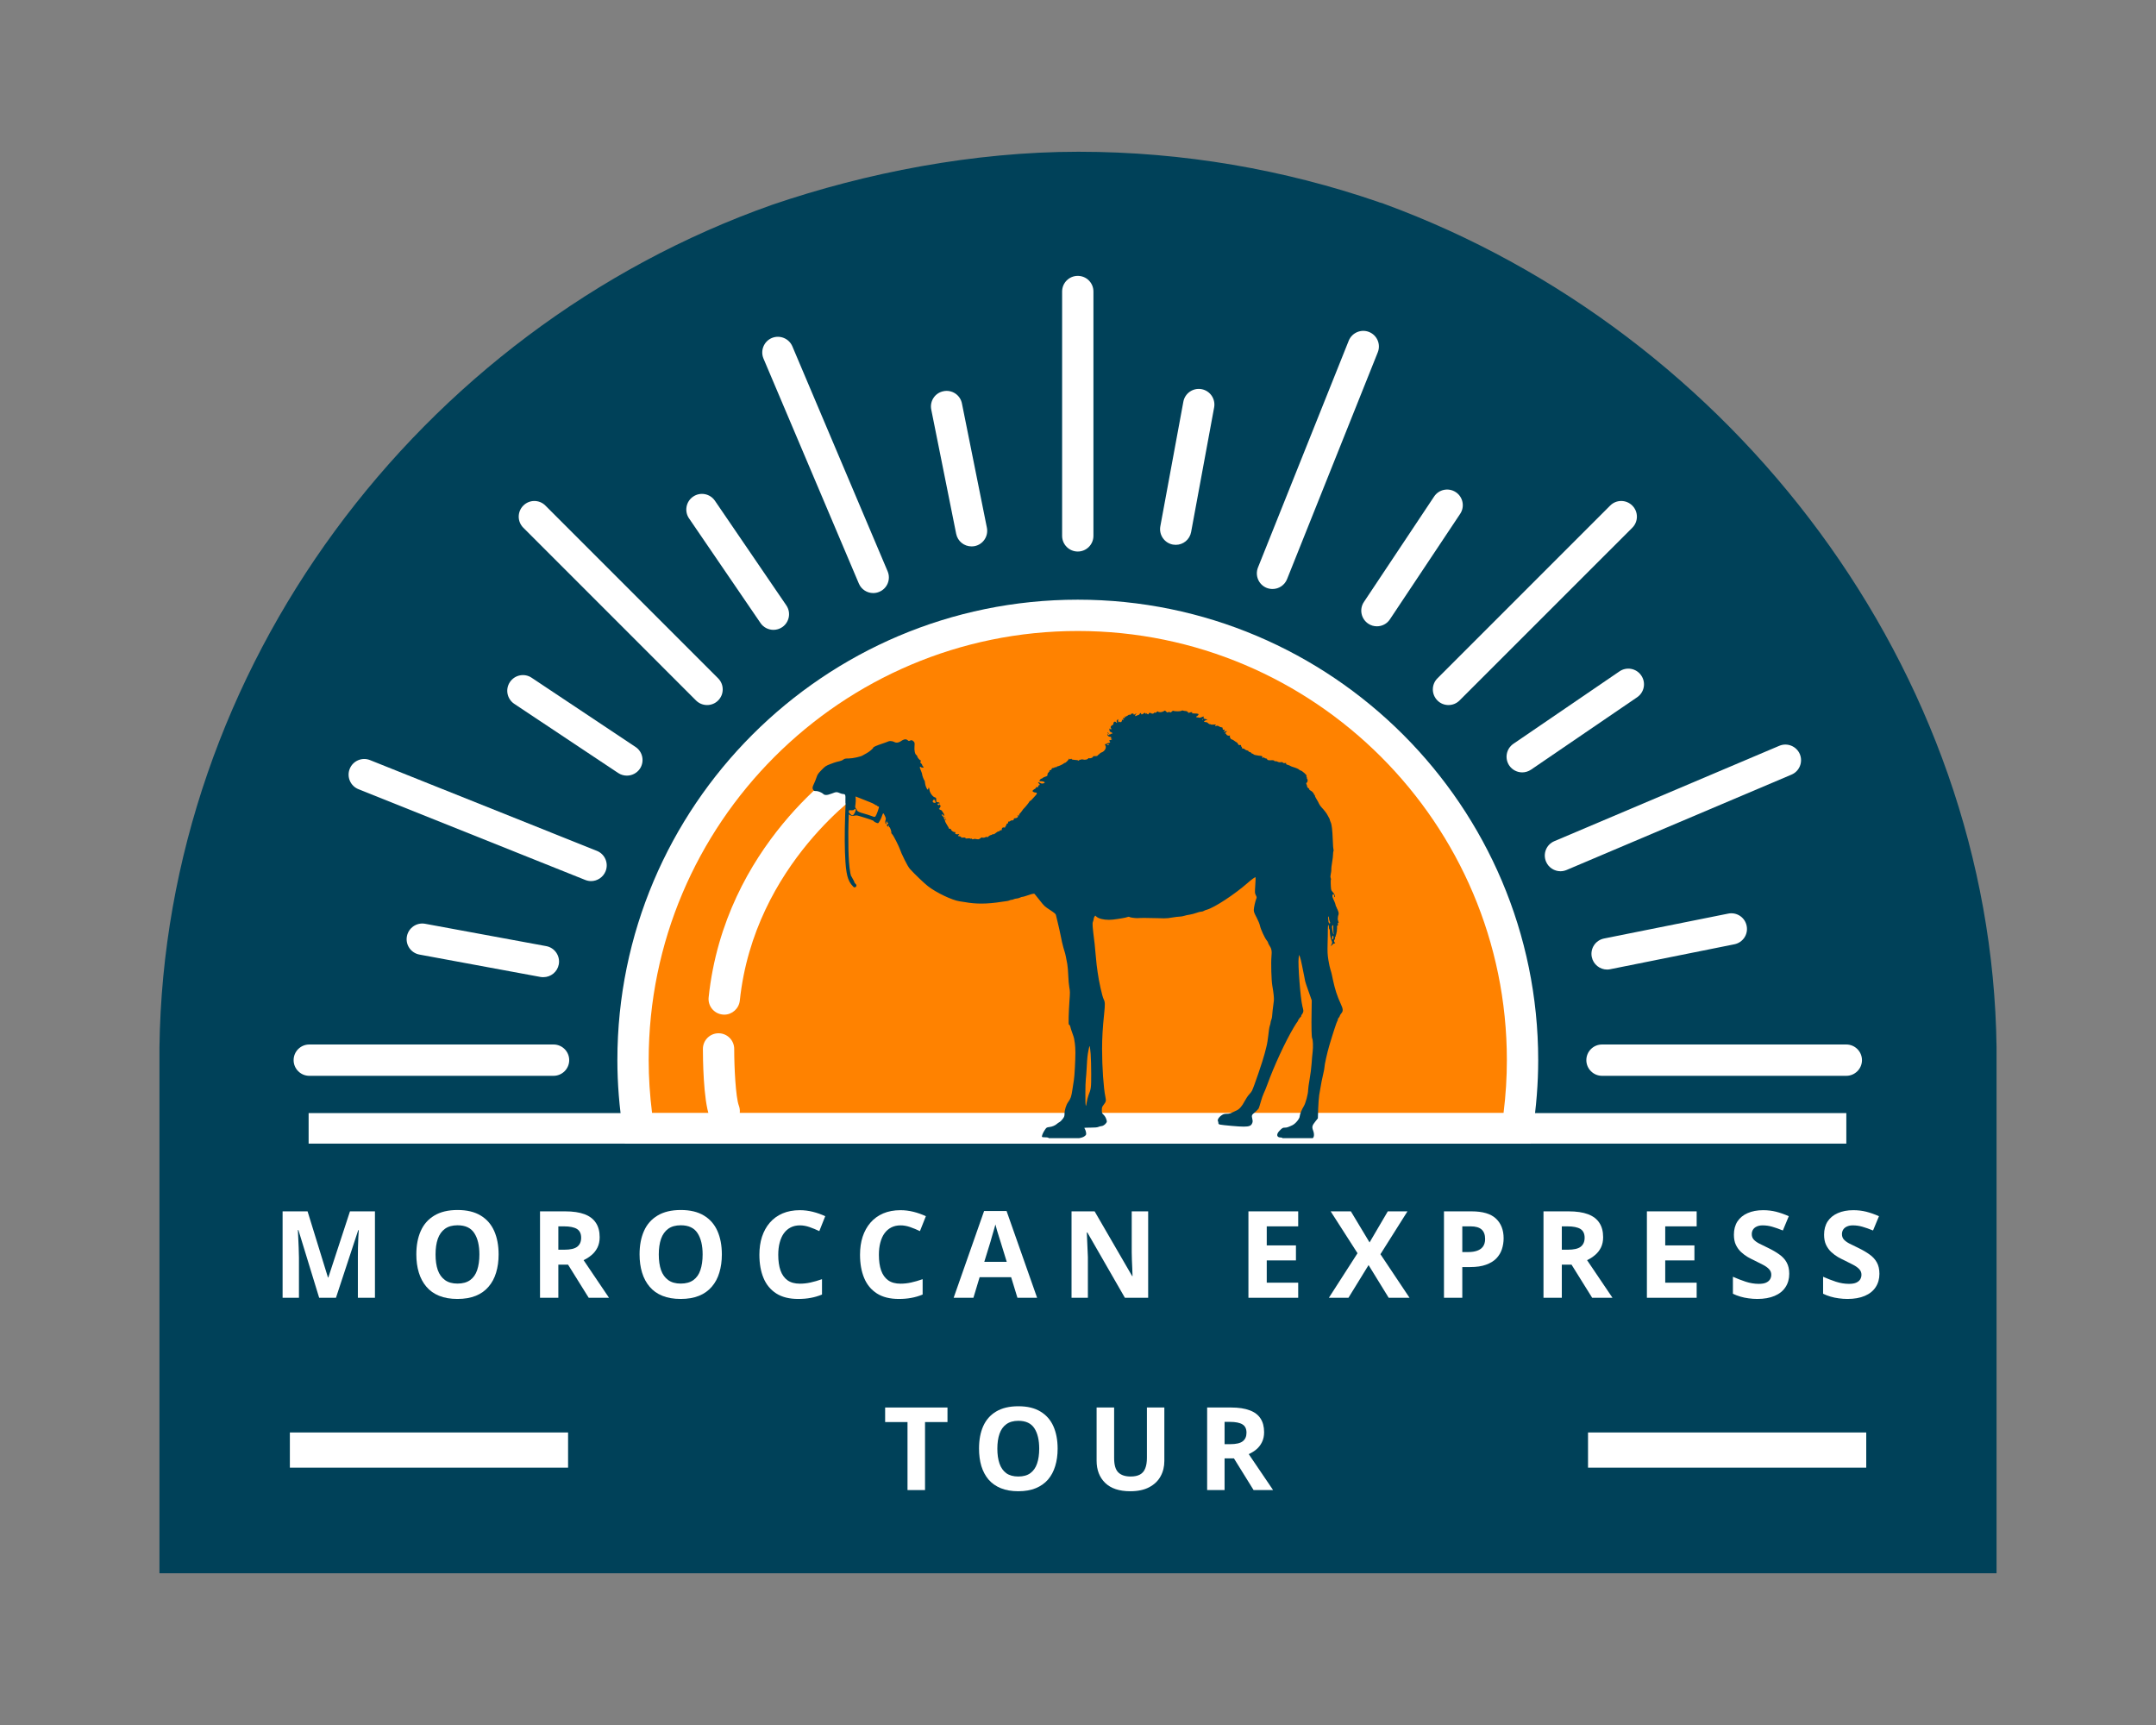
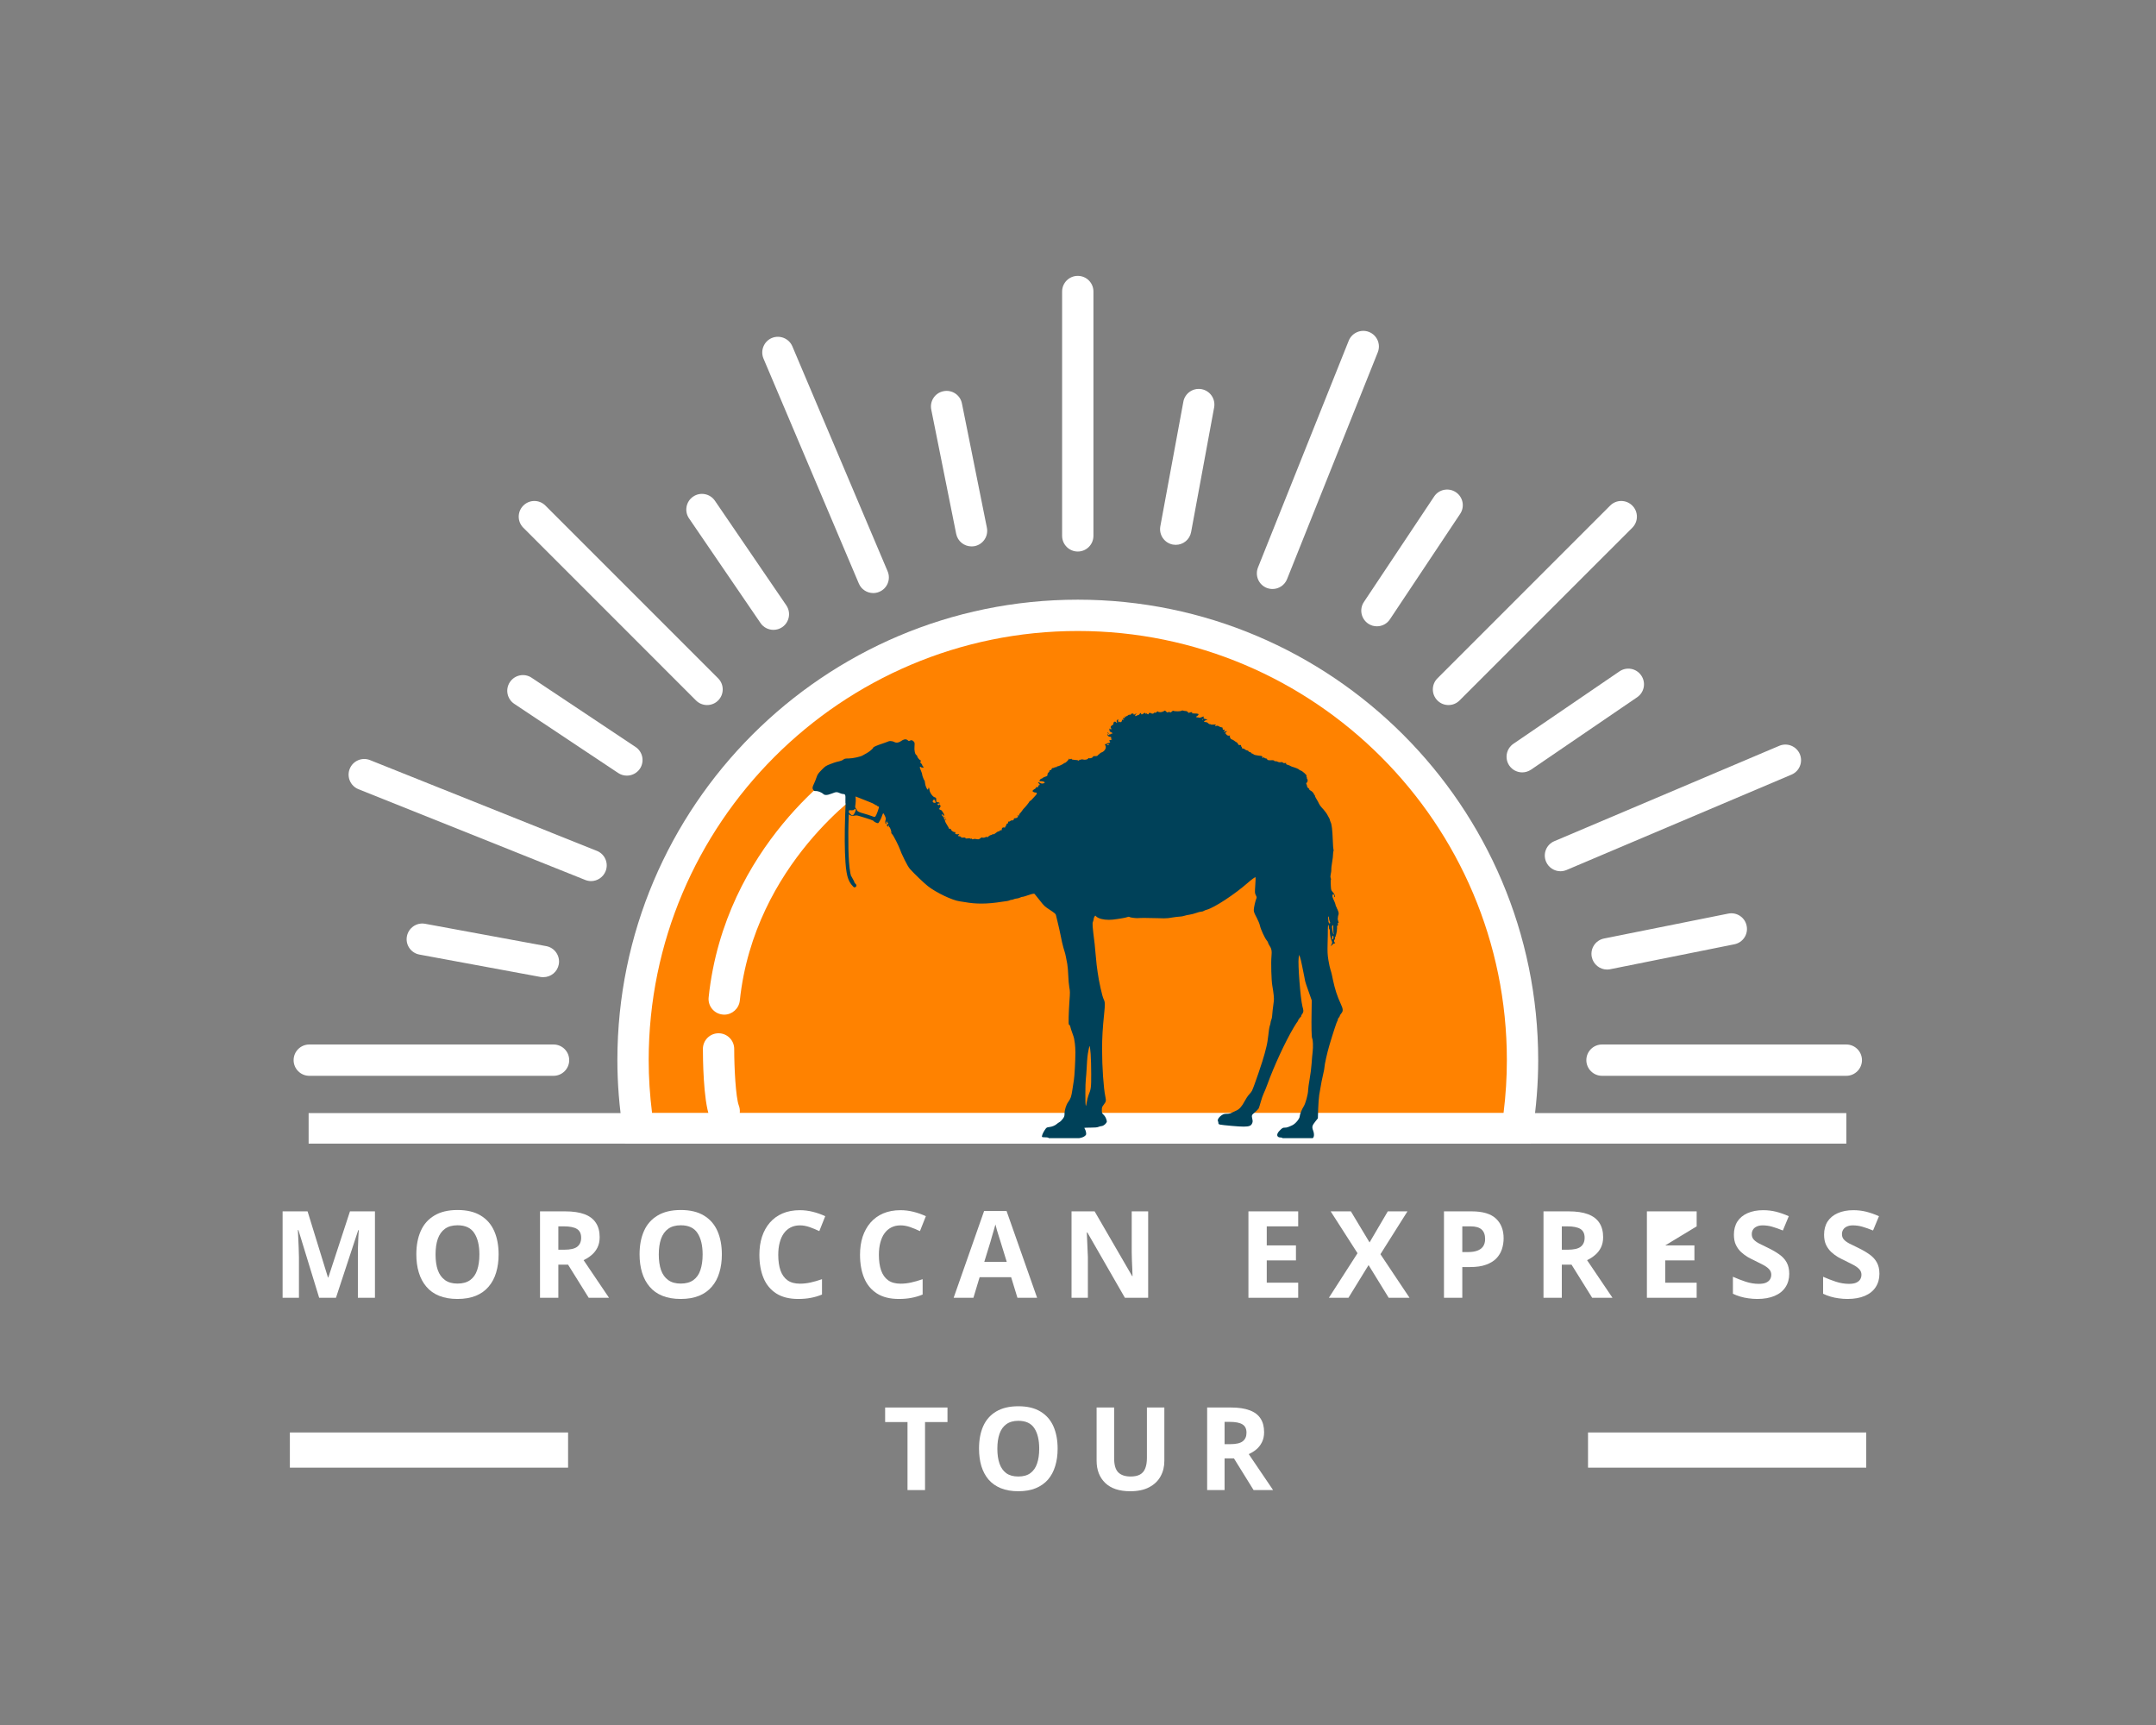
<svg xmlns="http://www.w3.org/2000/svg" width="500" viewBox="0 0 375 300" height="400" preserveAspectRatio="xMidYMid meet">
  <rect x="0" y="0" width="375" height="300" fill="#808080" stroke="none" />
  <defs>
    <g />
    <clipPath id="0fd91b8c42">
      <path d="M 27.734 26.391 L 347.266 26.391 L 347.266 273.609 L 27.734 273.609 Z M 27.734 26.391 " clip-rule="nonzero" />
    </clipPath>
    <clipPath id="7ba671bff3">
-       <path d="M 134.301 35.617 C 150.629 30.043 169.309 26.391 187.586 26.391 C 205.863 26.391 223.453 29.523 239.664 35.094 C 240.008 35.266 240.352 35.266 240.699 35.441 C 301.57 57.727 346.406 116.566 347.266 182.09 L 347.266 273.609 L 27.734 273.609 L 27.734 182.156 C 28.594 116.219 72.742 57.375 134.301 35.617 Z M 134.301 35.617 " clip-rule="nonzero" />
-     </clipPath>
+       </clipPath>
    <clipPath id="b788d24bb4">
      <path d="M 107 104 L 268 104 L 268 198.887 L 107 198.887 Z M 107 104 " clip-rule="nonzero" />
    </clipPath>
    <clipPath id="1e801ba0c2">
      <path d="M 184 47.984 L 191 47.984 L 191 96 L 184 96 Z M 184 47.984 " clip-rule="nonzero" />
    </clipPath>
    <clipPath id="bd2afff17e">
      <path d="M 53 193 L 322 193 L 322 198.887 L 53 198.887 Z M 53 193 " clip-rule="nonzero" />
    </clipPath>
    <clipPath id="49401af84a">
      <path d="M 141.289 123.504 L 234 123.504 L 234 197.938 L 141.289 197.938 Z M 141.289 123.504 " clip-rule="nonzero" />
    </clipPath>
  </defs>
  <g clip-path="url(#0fd91b8c42)">
    <g clip-path="url(#7ba671bff3)">
      <path fill="#004159" d="M 27.734 26.391 L 347.266 26.391 L 347.266 273.609 L 27.734 273.609 Z M 27.734 26.391 " fill-opacity="1" fill-rule="nonzero" />
    </g>
  </g>
  <path fill="#ff8200" d="M 263.875 196.301 C 264.484 192.406 264.816 188.43 264.816 184.375 C 264.816 141.645 230.184 107.016 187.461 107.016 C 144.738 107.016 110.105 141.645 110.105 184.375 C 110.105 188.43 110.441 192.414 111.059 196.301 L 263.875 196.301 " fill-opacity="1" fill-rule="nonzero" />
  <g clip-path="url(#b788d24bb4)">
    <path fill="#ffffff" d="M 113.418 193.578 L 261.516 193.578 C 261.906 190.473 262.094 187.387 262.094 184.375 C 262.094 143.215 228.613 109.738 187.461 109.738 C 146.309 109.738 112.828 143.215 112.828 184.375 C 112.828 187.387 113.027 190.473 113.418 193.578 Z M 266.207 199.023 L 108.727 199.023 L 108.371 196.719 C 107.711 192.57 107.383 188.414 107.383 184.375 C 107.383 140.219 143.305 104.293 187.461 104.293 C 231.617 104.293 267.543 140.219 267.543 184.375 C 267.543 188.414 267.215 192.57 266.57 196.719 L 266.207 199.023 " fill-opacity="1" fill-rule="nonzero" />
  </g>
  <g clip-path="url(#1e801ba0c2)">
    <path fill="#ffffff" d="M 187.461 95.918 C 185.957 95.918 184.738 94.691 184.738 93.195 L 184.738 50.699 C 184.738 49.191 185.957 47.977 187.461 47.977 C 188.969 47.977 190.184 49.191 190.184 50.699 L 190.184 93.195 C 190.184 94.691 188.969 95.918 187.461 95.918 " fill-opacity="1" fill-rule="nonzero" />
  </g>
  <path fill="#ffffff" d="M 321.137 187.098 L 278.641 187.098 C 277.145 187.098 275.918 185.871 275.918 184.375 C 275.918 182.867 277.145 181.652 278.641 181.652 L 321.137 181.652 C 322.633 181.652 323.859 182.867 323.859 184.375 C 323.859 185.871 322.633 187.098 321.137 187.098 " fill-opacity="1" fill-rule="nonzero" />
  <path fill="#ffffff" d="M 96.281 187.098 L 53.793 187.098 C 52.289 187.098 51.07 185.871 51.07 184.375 C 51.07 182.867 52.289 181.652 53.793 181.652 L 96.281 181.652 C 97.781 181.652 99.004 182.867 99.004 184.375 C 99.004 185.871 97.781 187.098 96.281 187.098 " fill-opacity="1" fill-rule="nonzero" />
  <path fill="#ffffff" d="M 251.938 122.617 C 251.242 122.617 250.543 122.355 250.016 121.82 C 248.953 120.758 248.953 119.035 250.016 117.973 L 280.059 87.93 C 281.121 86.859 282.844 86.859 283.914 87.93 C 284.977 88.992 284.977 90.715 283.914 91.777 L 253.863 121.82 C 253.328 122.355 252.637 122.617 251.938 122.617 " fill-opacity="1" fill-rule="nonzero" />
  <path fill="#ffffff" d="M 122.984 122.617 C 122.293 122.617 121.598 122.355 121.059 121.82 L 91.02 91.777 C 89.957 90.715 89.957 88.992 91.02 87.93 C 92.082 86.859 93.805 86.859 94.867 87.93 L 124.91 117.973 C 125.969 119.035 125.969 120.758 124.91 121.82 C 124.383 122.355 123.684 122.617 122.984 122.617 " fill-opacity="1" fill-rule="nonzero" />
  <path fill="#ffffff" d="M 271.418 151.52 C 270.363 151.52 269.348 150.891 268.91 149.855 C 268.32 148.469 268.965 146.871 270.355 146.289 L 309.473 129.707 C 310.863 129.117 312.461 129.77 313.051 131.152 C 313.629 132.539 312.984 134.137 311.598 134.719 L 272.48 151.301 C 272.133 151.445 271.77 151.52 271.418 151.52 " fill-opacity="1" fill-rule="nonzero" />
  <path fill="#ffffff" d="M 151.883 103.141 C 150.82 103.141 149.812 102.516 149.379 101.48 L 132.797 62.363 C 132.215 60.973 132.859 59.375 134.238 58.785 C 135.629 58.207 137.227 58.852 137.816 60.23 L 154.387 99.355 C 154.977 100.738 154.332 102.344 152.945 102.922 C 152.602 103.07 152.238 103.141 151.883 103.141 " fill-opacity="1" fill-rule="nonzero" />
  <path fill="#ffffff" d="M 102.809 153.234 C 102.473 153.234 102.129 153.168 101.793 153.035 L 62.344 137.25 C 60.949 136.688 60.27 135.109 60.828 133.711 C 61.387 132.312 62.973 131.633 64.367 132.195 L 103.816 147.977 C 105.215 148.531 105.895 150.121 105.332 151.52 C 104.906 152.578 103.879 153.234 102.809 153.234 " fill-opacity="1" fill-rule="nonzero" />
  <path fill="#ffffff" d="M 221.336 102.434 C 221 102.434 220.652 102.371 220.316 102.242 C 218.922 101.68 218.25 100.102 218.801 98.703 L 234.586 59.258 C 235.148 57.859 236.738 57.18 238.125 57.734 C 239.523 58.297 240.203 59.875 239.641 61.273 L 223.859 100.727 C 223.43 101.789 222.414 102.434 221.336 102.434 " fill-opacity="1" fill-rule="nonzero" />
  <path fill="#ffffff" d="M 168.984 95.027 C 167.703 95.027 166.57 94.137 166.312 92.84 L 161.977 71.238 C 161.676 69.758 162.629 68.324 164.109 68.035 C 165.578 67.734 167.023 68.688 167.312 70.168 L 171.652 91.77 C 171.949 93.25 170.996 94.684 169.52 94.98 C 169.336 95.008 169.156 95.027 168.984 95.027 " fill-opacity="1" fill-rule="nonzero" />
  <path fill="#ffffff" d="M 279.523 168.617 C 278.262 168.617 277.125 167.719 276.863 166.43 C 276.562 164.949 277.516 163.516 278.996 163.219 L 300.598 158.887 C 302.074 158.59 303.512 159.543 303.801 161.02 C 304.102 162.492 303.148 163.926 301.668 164.223 L 280.066 168.562 C 279.887 168.598 279.703 168.617 279.523 168.617 " fill-opacity="1" fill-rule="nonzero" />
  <path fill="#ffffff" d="M 239.488 108.922 C 238.969 108.922 238.453 108.777 237.988 108.469 C 236.738 107.633 236.391 105.945 237.227 104.695 L 249.441 86.352 C 250.27 85.098 251.965 84.762 253.219 85.598 C 254.461 86.422 254.809 88.113 253.973 89.363 L 241.754 107.707 C 241.238 108.496 240.375 108.922 239.488 108.922 " fill-opacity="1" fill-rule="nonzero" />
  <path fill="#ffffff" d="M 109.035 134.891 C 108.516 134.891 107.992 134.746 107.527 134.438 L 89.438 122.402 C 88.195 121.559 87.852 119.879 88.688 118.625 C 89.52 117.375 91.207 117.027 92.461 117.863 L 110.543 129.906 C 111.793 130.734 112.137 132.43 111.305 133.684 C 110.777 134.465 109.914 134.891 109.035 134.891 " fill-opacity="1" fill-rule="nonzero" />
  <path fill="#ffffff" d="M 264.766 134.328 C 263.902 134.328 263.039 133.91 262.512 133.137 C 261.668 131.902 261.988 130.207 263.23 129.355 L 281.684 116.758 C 282.926 115.91 284.621 116.23 285.465 117.473 C 286.32 118.715 286.004 120.406 284.758 121.258 L 266.297 133.855 C 265.824 134.172 265.289 134.328 264.766 134.328 " fill-opacity="1" fill-rule="nonzero" />
  <path fill="#ffffff" d="M 134.531 109.539 C 133.656 109.539 132.797 109.121 132.277 108.352 L 119.844 90.152 C 119 88.91 119.316 87.211 120.562 86.367 C 121.805 85.516 123.5 85.844 124.348 87.086 L 136.77 105.285 C 137.617 106.527 137.297 108.223 136.055 109.07 C 135.59 109.387 135.055 109.539 134.531 109.539 " fill-opacity="1" fill-rule="nonzero" />
  <path fill="#ffffff" d="M 94.512 169.941 C 94.348 169.941 94.176 169.934 94.012 169.906 L 72.953 166.012 C 71.473 165.738 70.496 164.316 70.773 162.844 C 71.047 161.367 72.465 160.387 73.941 160.656 L 95.004 164.543 C 96.48 164.812 97.461 166.238 97.191 167.719 C 96.945 169.035 95.801 169.941 94.512 169.941 " fill-opacity="1" fill-rule="nonzero" />
  <path fill="#ffffff" d="M 204.508 94.754 C 204.336 94.754 204.172 94.738 204.008 94.711 C 202.527 94.438 201.547 93.012 201.82 91.531 L 205.824 69.867 C 206.094 68.391 207.512 67.41 208.992 67.68 C 210.469 67.953 211.449 69.367 211.18 70.848 L 207.176 92.523 C 206.938 93.84 205.797 94.754 204.508 94.754 " fill-opacity="1" fill-rule="nonzero" />
  <path fill="#ffffff" d="M 125.969 176.461 C 125.871 176.461 125.77 176.449 125.68 176.441 C 124.184 176.285 123.094 174.945 123.258 173.445 C 126.062 146.898 146.711 133.176 147.59 132.602 C 148.852 131.785 150.539 132.141 151.355 133.402 C 152.172 134.664 151.82 136.344 150.559 137.168 C 150.359 137.305 131.199 150.121 128.676 174.027 C 128.52 175.414 127.34 176.461 125.969 176.461 " fill-opacity="1" fill-rule="nonzero" />
  <path fill="#ffffff" d="M 125.961 195.965 C 124.863 195.965 123.82 195.293 123.41 194.195 C 122.312 191.262 122.258 183.875 122.258 182.422 C 122.258 180.914 123.477 179.699 124.98 179.699 C 126.48 179.699 127.703 180.914 127.703 182.422 C 127.703 185.625 127.957 190.801 128.512 192.289 C 129.039 193.695 128.332 195.266 126.922 195.793 C 126.605 195.91 126.277 195.965 125.961 195.965 " fill-opacity="1" fill-rule="nonzero" />
  <g clip-path="url(#bd2afff17e)">
    <path fill="#ffffff" d="M 321.137 199.023 L 53.68 199.023 L 53.68 193.578 L 321.137 193.578 L 321.137 199.023 " fill-opacity="1" fill-rule="nonzero" />
  </g>
  <g fill="#ffffff" fill-opacity="1">
    <g transform="translate(153.549, 259.143)">
      <g>
        <path d="M 7.344 0 L 4.297 0 L 4.297 -11.828 L 0.406 -11.828 L 0.406 -14.359 L 11.25 -14.359 L 11.25 -11.828 L 7.344 -11.828 Z M 7.344 0 " />
      </g>
    </g>
  </g>
  <g fill="#ffffff" fill-opacity="1">
    <g transform="translate(169.113, 259.143)">
      <g>
        <path d="M 14.844 -7.203 C 14.844 -6.086 14.703 -5.078 14.422 -4.172 C 14.148 -3.266 13.734 -2.484 13.172 -1.828 C 12.609 -1.18 11.898 -0.68 11.047 -0.328 C 10.191 0.023 9.176 0.203 8 0.203 C 6.832 0.203 5.816 0.023 4.953 -0.328 C 4.098 -0.68 3.391 -1.18 2.828 -1.828 C 2.273 -2.484 1.859 -3.266 1.578 -4.172 C 1.305 -5.086 1.172 -6.102 1.172 -7.219 C 1.172 -8.707 1.41 -10 1.891 -11.094 C 2.379 -12.195 3.129 -13.051 4.141 -13.656 C 5.16 -14.27 6.453 -14.578 8.016 -14.578 C 9.578 -14.578 10.859 -14.27 11.859 -13.656 C 12.867 -13.051 13.617 -12.195 14.109 -11.094 C 14.598 -9.988 14.844 -8.691 14.844 -7.203 Z M 4.359 -7.203 C 4.359 -6.191 4.484 -5.328 4.734 -4.609 C 4.984 -3.891 5.375 -3.332 5.906 -2.938 C 6.445 -2.551 7.145 -2.359 8 -2.359 C 8.863 -2.359 9.562 -2.551 10.094 -2.938 C 10.633 -3.332 11.023 -3.891 11.266 -4.609 C 11.516 -5.328 11.641 -6.191 11.641 -7.203 C 11.641 -8.703 11.359 -9.883 10.797 -10.75 C 10.234 -11.613 9.305 -12.047 8.016 -12.047 C 7.16 -12.047 6.461 -11.848 5.922 -11.453 C 5.379 -11.066 4.984 -10.508 4.734 -9.781 C 4.484 -9.062 4.359 -8.203 4.359 -7.203 Z M 4.359 -7.203 " />
      </g>
    </g>
  </g>
  <g fill="#ffffff" fill-opacity="1">
    <g transform="translate(189.034, 259.143)">
      <g>
        <path d="M 13.484 -14.359 L 13.484 -5.062 C 13.484 -4.07 13.266 -3.18 12.828 -2.391 C 12.398 -1.598 11.742 -0.969 10.859 -0.5 C 9.984 -0.031 8.879 0.203 7.547 0.203 C 5.641 0.203 4.188 -0.281 3.188 -1.25 C 2.195 -2.219 1.703 -3.504 1.703 -5.109 L 1.703 -14.359 L 4.75 -14.359 L 4.75 -5.562 C 4.75 -4.383 4.988 -3.555 5.469 -3.078 C 5.957 -2.598 6.676 -2.359 7.625 -2.359 C 8.289 -2.359 8.832 -2.473 9.25 -2.703 C 9.664 -2.93 9.969 -3.285 10.156 -3.766 C 10.352 -4.242 10.453 -4.852 10.453 -5.594 L 10.453 -14.359 Z M 13.484 -14.359 " />
      </g>
    </g>
  </g>
  <g fill="#ffffff" fill-opacity="1">
    <g transform="translate(208.151, 259.143)">
      <g>
        <path d="M 5.984 -14.359 C 7.285 -14.359 8.359 -14.195 9.203 -13.875 C 10.055 -13.562 10.688 -13.086 11.094 -12.453 C 11.508 -11.828 11.719 -11.031 11.719 -10.062 C 11.719 -9.406 11.594 -8.828 11.344 -8.328 C 11.102 -7.836 10.781 -7.422 10.375 -7.078 C 9.969 -6.742 9.523 -6.469 9.047 -6.25 L 13.281 0 L 9.891 0 L 6.469 -5.516 L 4.844 -5.516 L 4.844 0 L 1.812 0 L 1.812 -14.359 Z M 5.781 -11.859 L 4.844 -11.859 L 4.844 -7.984 L 5.828 -7.984 C 6.836 -7.984 7.562 -8.148 8 -8.484 C 8.438 -8.828 8.656 -9.32 8.656 -9.969 C 8.656 -10.656 8.422 -11.141 7.953 -11.422 C 7.484 -11.711 6.758 -11.859 5.781 -11.859 Z M 5.781 -11.859 " />
      </g>
    </g>
  </g>
  <path stroke-linecap="butt" transform="matrix(1.02, 0, 0, 1.02, 50.418, 249.123)" fill="none" stroke-linejoin="miter" d="M -0 3.002 L 47.441 3.002 " stroke="#ffffff" stroke-width="6" stroke-opacity="1" stroke-miterlimit="4" />
  <path stroke-linecap="butt" transform="matrix(1.02, 0, 0, 1.02, 276.21, 249.123)" fill="none" stroke-linejoin="miter" d="M 0.001 3.002 L 47.443 3.002 " stroke="#ffffff" stroke-width="6" stroke-opacity="1" stroke-miterlimit="4" />
  <g clip-path="url(#49401af84a)">
    <path fill="#004159" d="M 209.188 125.031 C 209.203 125.031 209.223 125.066 209.223 125.117 C 209.223 125.16 209.18 125.203 209.129 125.203 C 209.086 125.203 209.066 125.16 209.094 125.117 C 209.117 125.066 209.16 125.031 209.188 125.031 Z M 192.664 127.383 C 192.645 127.383 192.633 127.395 192.633 127.422 C 192.633 127.504 192.742 127.602 192.816 127.602 C 192.832 127.602 192.848 127.594 192.859 127.582 C 192.875 127.566 192.84 127.496 192.762 127.438 C 192.723 127.402 192.688 127.383 192.664 127.383 Z M 192.789 129.414 C 192.969 129.414 192.996 129.43 192.891 129.5 C 192.805 129.555 192.719 129.586 192.656 129.586 C 192.59 129.586 192.547 129.555 192.547 129.5 C 192.547 129.449 192.652 129.414 192.789 129.414 Z M 162.461 139.055 C 162.496 139.055 162.535 139.098 162.605 139.188 C 162.727 139.352 162.77 139.641 162.664 139.641 C 162.262 139.633 162.105 139.41 162.32 139.168 C 162.387 139.094 162.426 139.055 162.461 139.055 Z M 148.742 140.68 C 148.789 140.68 148.824 140.715 148.852 140.785 C 148.879 140.855 148.793 141.102 148.672 141.344 C 148.523 141.641 148.402 141.785 148.254 141.785 C 148.133 141.785 147.992 141.684 147.797 141.488 C 147.734 141.426 147.68 141.371 147.641 141.316 C 147.645 141.191 147.648 141.062 147.652 140.934 C 147.707 140.918 147.785 140.91 147.875 140.91 C 147.914 140.91 147.957 140.91 148.004 140.914 C 148.07 140.918 148.129 140.922 148.18 140.922 C 148.379 140.922 148.492 140.887 148.551 140.812 C 148.629 140.727 148.691 140.68 148.742 140.68 Z M 148.836 138.523 C 148.863 138.523 149.266 138.68 149.73 138.879 C 150.184 139.066 150.863 139.34 151.242 139.48 C 151.613 139.617 152.016 139.805 152.129 139.898 C 152.246 139.996 152.402 140.07 152.461 140.07 C 152.531 140.07 152.582 140.105 152.582 140.156 C 152.582 140.199 152.633 140.242 152.703 140.242 C 152.773 140.242 152.852 140.27 152.875 140.312 C 152.938 140.414 152.445 141.781 152.281 141.961 C 152.215 142.035 152.176 142.07 152.098 142.07 C 152.008 142.07 151.863 142.02 151.559 141.902 C 151.25 141.781 150.668 141.602 150.262 141.488 C 149.516 141.301 149.059 141.078 149.059 140.906 C 149.059 140.855 148.98 140.734 148.887 140.629 C 148.723 140.457 148.715 140.398 148.801 139.824 C 148.844 139.48 148.863 139.051 148.836 138.859 C 148.801 138.68 148.801 138.523 148.836 138.523 Z M 164.297 142.059 C 164.285 142.059 164.293 142.094 164.324 142.16 C 164.344 142.23 164.383 142.27 164.41 142.27 C 164.414 142.27 164.422 142.27 164.426 142.262 C 164.453 142.238 164.426 142.168 164.367 142.109 C 164.332 142.078 164.309 142.059 164.297 142.059 Z M 164.473 142.395 C 164.453 142.395 164.445 142.418 164.445 142.469 C 164.445 142.52 164.477 142.582 164.531 142.605 C 164.543 142.613 164.551 142.617 164.559 142.617 C 164.582 142.617 164.586 142.582 164.562 142.531 C 164.531 142.441 164.496 142.395 164.473 142.395 Z M 231.047 159.375 C 231.086 159.375 231.121 159.5 231.156 159.746 C 231.199 160.004 231.266 160.262 231.32 160.32 C 231.379 160.398 231.379 160.477 231.32 160.586 C 231.277 160.66 231.254 160.695 231.242 160.695 C 231.23 160.695 231.23 160.66 231.223 160.586 C 231.223 160.508 231.18 160.441 231.129 160.441 C 231.086 160.441 231.051 160.371 231.062 160.285 C 231.07 160.207 231.051 159.992 231.02 159.82 C 230.977 159.648 230.984 159.453 231.02 159.391 C 231.027 159.379 231.035 159.375 231.047 159.375 Z M 231.879 160.871 C 231.879 160.871 231.879 160.871 231.883 160.875 L 231.879 160.875 L 231.898 161.145 C 231.902 161.254 231.902 161.395 231.902 161.543 C 231.902 161.902 231.93 162.281 231.965 162.367 C 231.996 162.445 232 162.488 231.969 162.488 C 231.961 162.488 231.953 162.484 231.938 162.477 C 231.887 162.445 231.801 162.125 231.75 161.773 C 231.664 161.266 231.664 161.094 231.738 160.992 C 231.801 160.93 231.859 160.871 231.875 160.871 Z M 231.789 162.719 C 231.812 162.719 231.84 162.746 231.879 162.797 C 231.953 162.906 231.965 163.012 231.895 163.207 C 231.848 163.34 231.797 163.398 231.758 163.398 C 231.691 163.398 231.656 163.234 231.707 162.977 C 231.738 162.793 231.758 162.719 231.789 162.719 Z M 189.527 181.934 C 189.531 181.934 189.535 181.938 189.539 181.945 C 189.574 182.004 189.645 182.625 189.703 183.312 C 189.754 184.008 189.797 185.57 189.797 186.793 C 189.797 189.164 189.773 189.379 189.332 190.461 C 189.215 190.781 189.059 191.355 189.008 191.742 C 188.949 192.133 188.914 192.309 188.879 192.309 C 188.867 192.309 188.855 192.285 188.844 192.242 C 188.75 191.914 188.766 188.418 188.859 187.73 C 188.902 187.395 188.973 186.449 189.016 185.625 C 189.109 183.895 189.152 183.527 189.344 182.547 C 189.41 182.18 189.488 181.934 189.527 181.934 Z M 205.68 123.559 C 205.605 123.559 205.523 123.582 205.441 123.629 C 205.344 123.684 205.074 123.707 204.801 123.707 C 204.492 123.707 204.172 123.676 204.074 123.613 C 204.066 123.609 204.059 123.609 204.047 123.609 C 203.992 123.609 203.895 123.672 203.809 123.758 C 203.719 123.859 203.66 123.902 203.598 123.902 C 203.562 123.902 203.523 123.887 203.48 123.863 C 203.43 123.828 203.383 123.812 203.336 123.812 C 203.289 123.812 203.238 123.828 203.188 123.863 C 203.148 123.887 203.113 123.902 203.074 123.902 C 203.008 123.902 202.941 123.859 202.836 123.758 L 202.637 123.57 L 202.312 123.742 C 202.156 123.82 201.961 123.859 201.793 123.859 C 201.609 123.859 201.449 123.812 201.391 123.727 C 201.387 123.715 201.375 123.711 201.363 123.711 C 201.32 123.711 201.25 123.758 201.188 123.828 C 201.113 123.914 201.023 123.961 200.941 123.961 C 200.914 123.961 200.891 123.957 200.867 123.949 C 200.84 123.941 200.816 123.938 200.793 123.938 C 200.746 123.938 200.715 123.953 200.715 123.984 C 200.715 124.062 200.562 124.121 200.438 124.121 C 200.387 124.121 200.336 124.109 200.309 124.086 C 200.242 124.02 200.102 123.984 199.984 123.984 C 199.891 123.984 199.812 124.008 199.812 124.059 C 199.812 124.172 199.77 124.227 199.703 124.227 C 199.648 124.227 199.574 124.191 199.492 124.121 C 199.406 124.039 199.359 124 199.344 124 L 199.34 124 C 199.324 124 199.34 124.043 199.363 124.129 C 199.395 124.203 199.406 124.242 199.395 124.242 C 199.387 124.242 199.348 124.199 199.277 124.113 C 199.199 124.012 199.16 123.965 199.109 123.965 C 199.066 123.965 199.012 124.008 198.91 124.086 C 198.77 124.191 198.656 124.246 198.578 124.246 C 198.516 124.246 198.48 124.207 198.48 124.129 C 198.48 124.047 198.449 124.004 198.402 124.004 C 198.352 124.004 198.281 124.059 198.223 124.172 C 198.168 124.266 198.082 124.344 198.023 124.344 C 197.965 124.344 197.816 124.402 197.688 124.465 C 197.586 124.52 197.527 124.547 197.492 124.547 C 197.453 124.547 197.445 124.508 197.445 124.43 C 197.445 124.344 197.516 124.223 197.602 124.18 C 197.68 124.129 197.703 124.086 197.664 124.086 L 197.66 124.086 C 197.609 124.086 197.48 124.145 197.379 124.223 C 197.293 124.285 197.246 124.312 197.219 124.312 C 197.195 124.312 197.188 124.285 197.188 124.223 C 197.188 124.133 197.082 124.086 196.969 124.086 C 196.855 124.086 196.738 124.129 196.707 124.215 C 196.684 124.281 196.633 124.309 196.566 124.309 C 196.547 124.309 196.523 124.309 196.5 124.301 C 196.484 124.293 196.461 124.293 196.441 124.293 C 196.363 124.293 196.273 124.328 196.219 124.387 C 196.141 124.457 196.047 124.516 196.004 124.516 C 195.953 124.516 195.891 124.566 195.875 124.617 C 195.859 124.66 195.844 124.68 195.82 124.68 C 195.801 124.68 195.77 124.652 195.727 124.602 C 195.691 124.555 195.672 124.531 195.66 124.531 L 195.656 124.531 C 195.645 124.531 195.648 124.574 195.668 124.66 C 195.699 124.801 195.594 124.902 195.492 124.902 C 195.434 124.902 195.375 124.867 195.352 124.781 C 195.348 124.766 195.344 124.758 195.344 124.754 L 195.34 124.754 C 195.336 124.762 195.34 124.852 195.359 124.988 C 195.391 125.195 195.398 125.273 195.363 125.273 C 195.344 125.273 195.309 125.246 195.254 125.203 C 195.184 125.148 195.145 125.121 195.129 125.117 C 195.113 125.121 195.121 125.148 195.145 125.203 C 195.168 125.281 195.145 125.41 195.074 125.496 C 195.02 125.57 194.98 125.609 194.938 125.609 C 194.91 125.609 194.875 125.59 194.836 125.555 C 194.789 125.52 194.758 125.5 194.73 125.5 C 194.707 125.5 194.688 125.52 194.672 125.562 C 194.656 125.602 194.633 125.621 194.613 125.621 C 194.531 125.621 194.441 125.398 194.473 125.211 C 194.492 125.109 194.5 125.062 194.48 125.059 C 194.461 125.062 194.418 125.105 194.336 125.188 C 194.199 125.324 194.18 125.383 194.258 125.539 C 194.324 125.652 194.312 125.715 194.266 125.715 C 194.23 125.715 194.172 125.68 194.105 125.598 C 194.047 125.531 193.98 125.504 193.914 125.504 C 193.785 125.504 193.664 125.625 193.664 125.812 C 193.664 125.961 193.621 126.062 193.555 126.062 C 193.492 126.062 193.375 126.148 193.289 126.25 C 193.16 126.398 193.148 126.465 193.227 126.594 C 193.355 126.793 193.348 126.836 193.191 126.836 C 193.125 126.836 193.062 126.785 193.062 126.723 C 193.062 126.691 193.059 126.676 193.047 126.676 C 193.035 126.676 193.016 126.695 192.988 126.742 C 192.934 126.82 192.934 126.93 192.988 127.023 C 193.031 127.109 193.039 127.18 193.004 127.18 C 192.969 127.188 193.062 127.238 193.219 127.309 C 193.527 127.445 193.59 127.609 193.32 127.609 C 193.227 127.609 193.148 127.645 193.148 127.695 C 193.148 127.723 193.125 127.734 193.086 127.734 C 193.066 127.734 193.035 127.73 193.004 127.723 C 192.969 127.707 192.941 127.703 192.926 127.703 C 192.898 127.703 192.898 127.723 192.926 127.766 C 192.965 127.832 192.949 127.863 192.91 127.863 C 192.871 127.863 192.805 127.828 192.738 127.766 C 192.688 127.715 192.648 127.691 192.625 127.691 L 192.621 127.691 C 192.57 127.691 192.586 127.797 192.688 127.938 C 192.754 128.039 192.91 128.125 193.02 128.125 C 193.27 128.125 193.391 128.289 193.227 128.391 C 193.133 128.453 193.141 128.469 193.262 128.469 C 193.512 128.469 193.426 128.641 193.148 128.699 C 192.902 128.742 192.891 128.762 193.02 128.949 C 193.141 129.141 193.141 129.148 192.848 129.207 C 192.688 129.234 192.523 129.293 192.496 129.336 C 192.473 129.379 192.375 129.414 192.281 129.414 C 192.129 129.414 192.129 129.43 192.246 129.613 C 192.516 130.023 192.16 130.676 191.559 130.875 C 191.398 130.926 191.277 131.012 191.301 131.055 C 191.336 131.098 191.301 131.133 191.234 131.133 C 191.164 131.133 191.055 131.219 190.984 131.324 C 190.891 131.469 190.777 131.504 190.469 131.504 C 190.441 131.5 190.414 131.5 190.391 131.5 C 190.172 131.5 190.086 131.535 190.109 131.59 C 190.152 131.707 189.793 131.879 189.555 131.879 C 189.52 131.879 189.484 131.875 189.453 131.863 C 189.414 131.852 189.375 131.848 189.344 131.848 C 189.309 131.848 189.281 131.855 189.281 131.883 C 189.281 132.012 188.945 132.129 188.664 132.129 C 188.594 132.129 188.523 132.121 188.465 132.105 C 188.371 132.078 188.281 132.062 188.207 132.062 C 188.141 132.062 188.086 132.07 188.043 132.098 C 187.992 132.125 187.934 132.141 187.887 132.141 C 187.863 132.141 187.844 132.137 187.828 132.129 C 187.82 132.125 187.809 132.121 187.801 132.121 C 187.762 132.121 187.723 132.156 187.699 132.215 C 187.676 132.277 187.652 132.305 187.621 132.305 C 187.598 132.305 187.57 132.289 187.539 132.258 C 187.477 132.207 187.203 132.164 186.926 132.156 C 186.602 132.141 186.41 132.098 186.387 132.02 C 186.367 131.969 186.352 131.945 186.324 131.945 C 186.297 131.945 186.266 131.969 186.215 132.012 C 186.172 132.047 186.137 132.066 186.109 132.066 C 186.074 132.066 186.043 132.039 186.008 131.984 C 185.98 131.941 185.957 131.918 185.945 131.918 C 185.938 131.918 185.93 131.93 185.93 131.949 C 185.93 132.098 185.363 132.68 185.219 132.68 C 185.148 132.68 185.07 132.715 185.055 132.75 C 185.012 132.852 184.117 133.281 183.938 133.281 C 183.852 133.281 183.781 133.324 183.781 133.375 C 183.781 133.414 183.742 133.438 183.68 133.438 C 183.66 133.438 183.637 133.434 183.609 133.43 C 183.586 133.422 183.562 133.418 183.539 133.418 C 183.477 133.418 183.426 133.441 183.422 133.473 C 183.402 133.516 183.285 133.566 183.156 133.566 C 183 133.574 182.922 133.633 182.922 133.719 C 182.922 133.844 182.781 133.949 182.664 133.949 C 182.633 133.949 182.602 133.941 182.578 133.926 C 182.574 133.922 182.57 133.922 182.566 133.922 C 182.539 133.922 182.531 133.984 182.562 134.074 C 182.582 134.164 182.582 134.211 182.551 134.211 C 182.539 134.211 182.527 134.203 182.508 134.191 C 182.492 134.184 182.477 134.18 182.461 134.18 C 182.43 134.18 182.406 134.207 182.406 134.262 C 182.406 134.332 182.363 134.398 182.305 134.418 C 182.242 134.441 182.199 134.57 182.191 134.707 C 182.191 134.934 182.148 134.977 181.777 135.086 C 181.555 135.164 181.332 135.277 181.289 135.344 C 181.258 135.395 181.215 135.422 181.184 135.422 C 181.172 135.422 181.16 135.422 181.152 135.414 C 181.148 135.41 181.141 135.406 181.133 135.406 C 181.051 135.406 180.773 135.707 180.773 135.809 C 180.773 135.836 180.867 135.859 180.98 135.859 C 181.66 135.859 181.984 136.145 181.426 136.254 C 181.367 136.266 181.316 136.27 181.266 136.27 C 181.137 136.27 181.027 136.238 180.93 136.168 C 180.789 136.074 180.68 136.027 180.621 136.027 L 180.617 136.027 C 180.543 136.027 180.547 136.098 180.672 136.23 C 180.895 136.461 180.91 136.547 180.738 136.547 C 180.672 136.547 180.602 136.633 180.586 136.738 C 180.57 136.871 180.531 136.914 180.395 136.914 C 180.367 136.914 180.336 136.91 180.301 136.91 C 180.258 136.906 180.223 136.902 180.195 136.902 C 180.105 136.902 180.098 136.922 180.164 136.969 C 180.258 137.027 180.223 137.07 180.027 137.176 C 179.887 137.254 179.727 137.371 179.656 137.449 C 179.562 137.562 179.57 137.605 179.707 137.707 C 179.793 137.777 179.973 137.836 180.113 137.836 C 180.43 137.836 180.414 138.051 180.07 138.395 C 179.914 138.551 179.672 138.816 179.527 138.988 C 179.391 139.152 179.219 139.297 179.168 139.297 C 179.105 139.297 179.055 139.34 179.055 139.395 C 179.055 139.48 178.316 140.398 178.059 140.629 C 178.008 140.672 177.867 140.855 177.766 141.016 C 177.652 141.18 177.492 141.379 177.406 141.457 C 177.32 141.531 177.25 141.66 177.25 141.738 C 177.25 141.828 177.223 141.871 177.176 141.871 C 177.133 141.871 177.074 141.836 177 141.766 C 176.965 141.73 176.941 141.715 176.934 141.715 C 176.922 141.715 176.945 141.758 177 141.852 C 177.105 142.023 177.094 142.059 176.949 142.168 C 176.855 142.246 176.676 142.305 176.547 142.305 C 176.375 142.305 176.32 142.34 176.355 142.434 C 176.398 142.543 176.172 142.695 176.016 142.695 C 175.984 142.695 175.957 142.688 175.934 142.676 C 175.93 142.672 175.922 142.672 175.918 142.672 C 175.875 142.672 175.805 142.715 175.738 142.777 C 175.676 142.84 175.586 142.883 175.52 142.883 C 175.504 142.883 175.492 142.879 175.48 142.875 C 175.465 142.867 175.449 142.867 175.438 142.867 C 175.387 142.867 175.359 142.91 175.359 142.984 C 175.359 143.145 175.234 143.293 175.145 143.293 C 175.113 143.293 175.086 143.273 175.066 143.234 C 175.059 143.215 175.051 143.203 175.047 143.203 C 175.039 143.203 175.043 143.238 175.059 143.305 C 175.082 143.406 175.051 143.535 174.973 143.594 C 174.902 143.656 174.844 143.758 174.844 143.828 C 174.844 143.895 174.812 143.93 174.746 143.93 C 174.723 143.93 174.691 143.922 174.652 143.914 C 174.613 143.902 174.574 143.898 174.539 143.898 C 174.359 143.898 174.242 144.031 174.242 144.238 C 174.242 144.359 174.223 144.406 174.152 144.406 C 174.133 144.406 174.109 144.402 174.078 144.395 C 174.059 144.391 174.043 144.387 174.023 144.387 C 173.953 144.387 173.895 144.426 173.871 144.488 C 173.844 144.555 173.793 144.59 173.734 144.59 C 173.723 144.59 173.711 144.586 173.699 144.582 C 173.695 144.582 173.688 144.582 173.68 144.582 C 173.602 144.582 173.414 144.688 173.234 144.84 C 173.055 144.992 172.879 145.098 172.789 145.098 C 172.777 145.098 172.766 145.094 172.754 145.09 C 172.734 145.082 172.711 145.078 172.688 145.078 C 172.637 145.078 172.59 145.098 172.566 145.133 C 172.539 145.184 172.438 145.227 172.352 145.227 C 172.266 145.227 172.086 145.324 171.957 145.441 C 171.836 145.551 171.758 145.602 171.691 145.602 C 171.664 145.602 171.637 145.59 171.613 145.57 C 171.578 145.539 171.543 145.523 171.516 145.523 C 171.488 145.523 171.469 145.535 171.457 145.555 C 171.41 145.637 171.188 145.695 171.02 145.695 C 170.941 145.695 170.879 145.684 170.848 145.656 C 170.832 145.645 170.812 145.641 170.793 145.641 C 170.723 145.641 170.621 145.699 170.504 145.797 C 170.359 145.922 170.266 145.969 170.129 145.969 C 170.078 145.969 170.02 145.961 169.953 145.949 C 169.758 145.91 169.648 145.891 169.559 145.891 C 169.469 145.891 169.398 145.91 169.281 145.949 C 169.234 145.965 169.195 145.973 169.164 145.973 C 169.113 145.973 169.086 145.953 169.086 145.918 C 169.086 145.871 169.047 145.848 168.984 145.848 C 168.965 145.848 168.941 145.848 168.914 145.855 C 168.875 145.867 168.84 145.871 168.812 145.871 C 168.77 145.871 168.742 145.859 168.742 145.84 C 168.742 145.812 168.664 145.797 168.547 145.797 C 168.477 145.797 168.395 145.805 168.305 145.812 C 168.195 145.824 168.109 145.828 168.051 145.828 C 167.918 145.828 167.891 145.805 167.926 145.746 C 167.961 145.68 167.918 145.656 167.754 145.656 C 167.727 145.656 167.695 145.656 167.66 145.656 C 167.504 145.668 167.387 145.676 167.301 145.676 C 167.109 145.676 167.082 145.645 167.176 145.582 C 167.254 145.539 167.176 145.496 166.938 145.453 C 166.574 145.391 166.574 145.391 166.73 145.211 C 166.836 145.094 166.875 145.055 166.816 145.051 L 166.812 145.051 C 166.781 145.055 166.723 145.066 166.637 145.082 C 166.578 145.094 166.523 145.098 166.477 145.098 C 166.215 145.098 166.051 144.977 166.172 144.832 C 166.25 144.73 166.23 144.711 166.035 144.711 C 165.785 144.711 165.391 144.402 165.391 144.207 C 165.391 144.156 165.355 144.129 165.293 144.129 C 165.27 144.129 165.246 144.129 165.219 144.137 C 165.191 144.145 165.168 144.148 165.145 144.148 C 165.082 144.148 165.047 144.121 165.047 144.066 C 165.047 144.008 164.891 143.723 164.703 143.441 C 164.512 143.156 164.359 142.832 164.359 142.711 C 164.359 142.598 164.305 142.453 164.238 142.391 C 164.168 142.34 164.125 142.246 164.152 142.188 C 164.176 142.117 164.133 142.047 164.066 142.023 C 163.91 141.961 163.715 141.621 163.832 141.617 L 163.836 141.617 C 163.887 141.621 163.988 141.695 164.082 141.789 C 164.156 141.871 164.195 141.91 164.215 141.91 C 164.234 141.91 164.234 141.863 164.23 141.766 C 164.23 141.66 164.145 141.465 164.039 141.328 C 163.93 141.188 163.844 141.051 163.844 141.016 C 163.844 140.973 163.73 140.906 163.586 140.855 C 163.336 140.777 163.223 140.586 163.422 140.586 C 163.465 140.586 163.488 140.555 163.457 140.512 C 163.43 140.457 163.465 140.398 163.523 140.355 C 163.629 140.297 163.629 140.242 163.531 140.027 C 163.492 139.93 163.457 139.875 163.434 139.875 C 163.422 139.875 163.414 139.891 163.414 139.918 C 163.414 139.988 163.383 140.023 163.32 140.023 C 163.297 140.023 163.27 140.02 163.242 140.012 C 162.984 139.941 163.027 139.727 163.301 139.727 C 163.48 139.727 163.508 139.703 163.43 139.625 C 163.371 139.566 163.223 139.523 163.086 139.512 C 162.871 139.512 162.855 139.488 162.844 139.125 C 162.844 138.766 162.828 138.73 162.562 138.652 C 162.199 138.551 161.668 137.77 161.66 137.328 C 161.652 137.168 161.609 137.02 161.555 137.004 C 161.551 137 161.543 137 161.535 137 C 161.496 137 161.469 137.051 161.469 137.125 C 161.48 137.211 161.445 137.297 161.395 137.32 C 161.387 137.324 161.379 137.324 161.375 137.324 C 161.227 137.324 160.926 136.613 160.895 136.18 C 160.879 135.945 160.824 135.73 160.773 135.707 C 160.68 135.645 160.352 134.742 160.387 134.633 C 160.395 134.598 160.309 134.34 160.191 134.055 C 159.941 133.465 159.93 133.367 160.102 133.367 L 160.105 133.367 C 160.172 133.367 160.23 133.395 160.23 133.43 C 160.23 133.473 160.328 133.496 160.449 133.496 C 160.695 133.496 160.715 133.438 160.535 133.281 C 160.465 133.223 160.406 133.129 160.406 133.059 C 160.406 133 160.32 132.859 160.215 132.766 C 160.051 132.621 160.035 132.559 160.129 132.422 C 160.199 132.312 160.199 132.25 160.145 132.25 C 160 132.25 159.543 131.719 159.543 131.547 C 159.543 131.469 159.477 131.355 159.391 131.312 C 159.148 131.184 158.996 130.516 159.062 129.793 C 159.105 129.191 159.098 129.129 158.898 128.934 C 158.766 128.801 158.652 128.734 158.523 128.734 C 158.438 128.734 158.344 128.762 158.238 128.82 C 158.188 128.852 158.145 128.867 158.105 128.867 C 158.035 128.867 157.969 128.824 157.867 128.727 C 157.766 128.629 157.637 128.578 157.488 128.578 C 157.273 128.578 157.012 128.684 156.699 128.898 C 156.453 129.066 156.199 129.152 155.969 129.152 C 155.824 129.152 155.688 129.121 155.566 129.055 C 155.34 128.934 155.094 128.875 154.875 128.875 C 154.742 128.875 154.621 128.895 154.516 128.941 C 154.379 129.012 153.914 129.172 153.484 129.32 C 152.574 129.613 151.895 129.914 151.895 130.008 C 151.895 130.16 151.184 130.766 150.719 131.004 C 150.441 131.152 150.16 131.305 150.09 131.355 C 149.789 131.582 148.328 131.906 147.633 131.906 C 147.047 131.906 146.895 131.941 146.703 132.086 C 146.48 132.258 146.242 132.344 145.535 132.5 C 145.371 132.535 144.863 132.707 144.41 132.887 C 143.637 133.188 143.531 133.258 142.898 133.91 C 142.297 134.527 142.184 134.691 142.012 135.215 C 141.91 135.543 141.703 136.039 141.574 136.309 C 141.289 136.867 141.266 137.113 141.461 137.398 C 141.559 137.523 141.641 137.574 141.824 137.574 C 141.852 137.574 141.883 137.574 141.918 137.57 C 141.93 137.57 141.945 137.57 141.961 137.57 C 142.312 137.57 142.961 137.84 143.223 138.102 C 143.328 138.207 143.473 138.258 143.672 138.258 C 143.922 138.258 144.25 138.176 144.676 138.008 C 145.09 137.844 145.309 137.77 145.504 137.77 C 145.668 137.77 145.816 137.82 146.043 137.922 C 146.25 138.016 146.523 138.094 146.652 138.094 C 147.031 138.094 147.082 138.242 147.047 139.137 C 147.039 139.52 147.039 139.773 147.051 139.773 C 147.051 139.773 147.055 139.77 147.059 139.754 C 147.062 139.723 147.07 139.695 147.086 139.664 C 147.051 140.453 147.023 141.156 147 141.781 C 146.891 145.059 146.906 147.77 147.051 149.922 C 147.141 151.266 147.305 152.238 147.539 152.844 C 147.664 153.191 147.824 153.496 148.023 153.758 C 148.324 154.141 148.52 154.332 148.609 154.332 C 148.629 154.332 148.641 154.328 148.648 154.312 C 148.75 154.312 148.828 154.273 148.891 154.203 C 148.953 154.125 148.973 154.039 148.957 153.941 C 148.945 153.895 148.926 153.852 148.898 153.816 C 148.797 153.711 148.707 153.613 148.629 153.52 C 148.629 153.512 148.629 153.504 148.629 153.496 C 148.621 153.418 148.527 153.195 148.414 153.008 C 148.293 152.816 148.164 152.578 148.121 152.473 C 148.098 152.418 148.055 152.352 148.016 152.305 L 148.012 152.305 C 147.977 152.18 147.945 152.039 147.914 151.887 L 147.91 151.887 C 147.906 151.844 147.898 151.797 147.887 151.75 C 147.793 151.258 147.723 150.637 147.668 149.887 C 147.574 148.547 147.535 146.855 147.551 144.816 C 147.559 143.934 147.582 142.863 147.629 141.605 L 147.633 141.609 C 147.828 141.793 148.07 141.887 148.336 141.887 C 148.43 141.887 148.531 141.875 148.629 141.852 C 148.723 141.824 148.809 141.812 148.898 141.812 C 149.047 141.812 149.211 141.844 149.453 141.918 C 151.172 142.426 151.914 142.691 151.957 142.797 C 152.008 142.918 152.516 143.164 152.711 143.164 C 152.84 143.164 153.289 142.34 153.441 141.809 C 153.504 141.609 153.59 141.445 153.633 141.445 C 153.676 141.445 153.805 141.652 153.914 141.902 C 154.098 142.289 154.113 142.402 154.027 142.617 C 153.934 142.867 153.984 143.305 154.094 143.305 C 154.102 143.305 154.113 143.301 154.121 143.293 C 154.164 143.27 154.184 143.176 154.156 143.09 C 154.129 143.004 154.156 142.898 154.207 142.875 C 154.223 142.863 154.234 142.859 154.246 142.859 C 154.277 142.859 154.301 142.891 154.301 142.941 C 154.301 143.02 154.344 143.078 154.387 143.078 C 154.527 143.078 154.492 143.27 154.328 143.391 C 154.199 143.484 154.191 143.52 154.293 143.586 C 154.355 143.629 154.379 143.715 154.344 143.777 C 154.332 143.797 154.332 143.809 154.34 143.809 C 154.355 143.809 154.402 143.762 154.473 143.68 C 154.566 143.57 154.613 143.52 154.633 143.516 C 154.648 143.52 154.641 143.566 154.621 143.656 C 154.594 143.785 154.621 143.852 154.688 143.852 C 154.809 143.852 155.102 144.695 155.023 144.816 C 155 144.859 155.074 144.988 155.188 145.09 C 155.402 145.289 156.34 147.137 156.59 147.852 C 156.734 148.27 156.742 148.281 157.387 149.629 C 157.707 150.289 158.059 150.875 158.273 151.125 C 159.07 152.008 160.738 153.602 161.418 154.133 C 162.828 155.234 165.656 156.582 166.895 156.746 C 167.176 156.789 167.625 156.855 167.883 156.898 C 168.773 157.062 169.699 157.145 170.684 157.145 C 171.789 157.145 172.965 157.039 174.242 156.832 C 174.551 156.789 174.938 156.727 175.109 156.711 C 175.281 156.695 175.496 156.633 175.602 156.582 C 175.695 156.531 175.859 156.488 175.961 156.488 C 176.062 156.488 176.227 156.445 176.332 156.383 C 176.434 156.332 176.656 156.273 176.828 156.266 C 177 156.254 177.258 156.188 177.406 156.109 C 177.551 156.031 177.738 155.973 177.824 155.973 C 177.902 155.973 178.125 155.922 178.324 155.852 C 179.176 155.559 179.605 155.43 179.812 155.43 C 179.887 155.43 179.93 155.445 179.957 155.473 C 180.016 155.535 180.422 156.051 180.867 156.609 C 181.605 157.562 181.734 157.672 182.641 158.258 C 183.395 158.758 183.617 158.938 183.66 159.125 C 183.688 159.262 183.844 159.891 183.996 160.527 C 184.152 161.164 184.367 162.109 184.469 162.633 C 184.574 163.148 184.691 163.715 184.727 163.879 C 184.812 164.281 185.156 165.527 185.199 165.598 C 185.25 165.676 185.492 166.816 185.637 167.66 C 185.707 168.062 185.785 168.969 185.809 169.68 C 185.836 170.387 185.914 171.305 185.992 171.719 C 186.121 172.395 186.121 172.637 186.016 174.039 C 185.879 175.973 185.82 178.199 185.918 178.199 C 185.918 178.199 185.922 178.199 185.922 178.199 C 185.93 178.195 185.934 178.191 185.941 178.191 C 186.023 178.191 186.16 178.453 186.215 178.746 C 186.238 178.867 186.379 179.289 186.523 179.691 C 186.68 180.098 186.809 180.52 186.824 180.637 C 186.84 180.758 186.902 181.121 186.953 181.453 C 187.004 181.781 187.047 182.504 187.047 183.043 C 187.047 184.387 186.895 187.273 186.781 187.859 C 186.738 188.117 186.625 188.848 186.531 189.473 C 186.344 190.746 186.238 191.039 185.801 191.648 C 185.441 192.129 185.156 193.051 185.156 193.719 C 185.156 194.105 185.105 194.242 184.848 194.586 C 184.676 194.82 184.426 195.07 184.281 195.145 C 184.133 195.23 183.945 195.352 183.867 195.43 C 183.566 195.715 183.035 195.945 182.535 196.004 C 182.035 196.066 182.02 196.074 181.711 196.539 C 181.383 197.02 181.152 197.629 181.246 197.723 C 181.273 197.758 181.418 197.785 181.574 197.785 C 182.328 197.809 182.391 197.828 182.434 198 C 182.465 198.117 182.504 198.152 183.25 198.152 C 183.555 198.152 183.98 198.148 184.574 198.137 C 187.141 198.094 188.184 197.957 188.637 197.605 C 188.93 197.371 188.945 197.336 188.902 196.977 C 188.871 196.762 188.793 196.504 188.723 196.402 C 188.656 196.289 188.594 196.176 188.594 196.152 C 188.594 196.125 189.074 196.109 189.668 196.109 C 190.434 196.109 190.84 196.074 191.062 195.98 C 191.227 195.91 191.441 195.852 191.535 195.852 C 191.793 195.852 192.18 195.617 192.375 195.336 C 192.559 195.078 192.559 195.07 192.41 194.621 C 192.324 194.348 192.145 194.062 191.957 193.883 C 191.664 193.609 191.645 193.555 191.645 193.066 C 191.645 192.594 191.68 192.5 191.973 192.121 C 192.387 191.57 192.41 191.469 192.258 190.719 C 191.945 189.258 191.688 185.555 191.688 182.441 C 191.688 180.508 191.793 178.73 192.043 176.352 C 192.223 174.605 192.215 174.285 191.957 173.762 C 191.707 173.273 191.113 170.59 190.914 169.078 C 190.871 168.699 190.797 168.117 190.742 167.789 C 190.699 167.453 190.625 166.664 190.57 166.027 C 190.52 165.391 190.441 164.559 190.398 164.18 C 189.996 160.957 189.969 160.605 190.109 160.277 C 190.176 160.121 190.227 159.906 190.227 159.805 C 190.227 159.703 190.289 159.531 190.367 159.418 L 190.504 159.23 L 190.691 159.402 C 191.078 159.758 191.914 159.969 192.871 159.969 C 193.086 159.969 193.312 159.957 193.535 159.934 C 194.559 159.82 195.898 159.59 196.125 159.477 C 196.184 159.449 196.242 159.434 196.297 159.434 C 196.363 159.434 196.43 159.453 196.5 159.496 C 196.66 159.578 197.395 159.676 197.824 159.676 C 197.887 159.676 197.941 159.672 197.988 159.668 C 198.176 159.648 198.605 159.641 199.137 159.641 C 199.836 159.641 200.711 159.656 201.445 159.684 C 201.852 159.703 202.164 159.711 202.426 159.711 C 202.969 159.711 203.312 159.672 203.852 159.574 C 204.375 159.488 204.977 159.41 205.191 159.41 C 205.414 159.41 205.758 159.348 205.957 159.281 C 206.152 159.211 206.574 159.117 206.895 159.074 C 207.203 159.031 207.727 158.895 208.055 158.773 C 208.379 158.652 208.766 158.551 208.914 158.551 C 209.059 158.551 209.266 158.5 209.359 158.43 C 209.453 158.359 209.695 158.266 209.891 158.215 C 211.223 157.855 214.773 155.523 217.043 153.523 C 217.641 152.996 218.246 152.555 218.367 152.555 C 218.375 152.555 218.379 152.555 218.383 152.559 C 218.402 152.578 218.383 153.203 218.332 153.953 C 218.246 155.258 218.246 155.309 218.426 155.68 C 218.59 155.988 218.598 156.094 218.52 156.273 C 218.348 156.652 218.074 157.871 218.074 158.266 C 218.074 158.566 218.176 158.844 218.555 159.547 C 218.84 160.09 219.078 160.664 219.148 160.984 C 219.277 161.609 219.965 163.098 220.316 163.535 C 220.457 163.699 220.566 163.887 220.566 163.965 C 220.566 164.035 220.66 164.23 220.773 164.395 C 221.168 164.98 221.246 165.375 221.152 166.328 C 221.047 167.41 221.133 170.531 221.297 171.418 C 221.52 172.672 221.625 173.668 221.562 174.082 C 221.445 174.855 221.254 176.555 221.254 176.789 C 221.254 176.926 221.195 177.168 221.125 177.34 C 221.059 177.512 220.996 177.734 220.996 177.836 C 220.996 177.93 220.938 178.188 220.859 178.402 C 220.781 178.617 220.672 179.332 220.609 179.992 C 220.543 180.664 220.395 181.574 220.266 182.055 C 220.137 182.527 220 183.07 219.957 183.262 C 219.68 184.395 218.109 189 217.758 189.707 C 217.688 189.844 217.465 190.137 217.258 190.352 C 217.051 190.566 216.707 191.082 216.484 191.512 C 216.027 192.395 215.547 192.938 215.031 193.145 C 214.844 193.223 214.5 193.383 214.285 193.496 C 213.992 193.641 213.742 193.703 213.391 193.703 C 213.031 193.703 212.816 193.754 212.582 193.891 C 212.023 194.242 211.688 194.742 211.852 195.008 C 211.887 195.07 211.922 195.215 211.922 195.336 C 211.93 195.586 212.016 195.602 214.25 195.809 C 215.164 195.891 215.84 195.934 216.336 195.934 C 217.309 195.934 217.621 195.766 217.789 195.359 C 217.902 195.094 217.902 194.965 217.824 194.621 C 217.672 193.961 217.695 193.91 218.273 193.438 C 218.562 193.195 218.855 192.895 218.926 192.773 C 218.984 192.652 219.148 192.137 219.293 191.613 C 219.434 191.098 219.656 190.453 219.785 190.188 C 219.922 189.922 220.207 189.223 220.422 188.633 C 221.633 185.297 223.594 181.078 225.055 178.637 C 225.344 178.156 225.629 177.707 225.699 177.648 C 225.758 177.586 225.809 177.477 225.809 177.406 C 225.809 177.34 225.852 177.285 225.895 177.285 C 225.945 177.285 225.98 177.227 225.98 177.156 C 225.98 177.09 226.059 176.996 226.152 176.941 C 226.246 176.891 226.324 176.781 226.324 176.684 C 226.324 176.598 226.367 176.496 226.41 176.469 C 226.461 176.438 226.559 176.281 226.625 176.117 C 226.738 175.852 226.73 175.75 226.531 175 C 226.188 173.625 225.723 167.66 225.879 166.586 L 225.957 166.07 L 226.094 166.387 C 226.172 166.559 226.332 167.223 226.453 167.848 C 226.574 168.477 226.754 169.336 226.84 169.75 C 226.934 170.172 227.012 170.566 227.012 170.645 C 227.012 170.711 227.27 171.492 227.59 172.379 L 228.156 173.977 L 228.129 175.867 C 228.078 178.637 228.121 180.371 228.227 180.578 C 228.379 180.852 228.414 182.055 228.312 182.941 C 228.258 183.379 228.172 184.309 228.129 185.004 C 228.078 185.699 227.934 186.902 227.785 187.688 C 227.648 188.469 227.527 189.32 227.527 189.578 C 227.527 190.266 227.082 191.898 226.762 192.406 C 226.438 192.91 226.066 193.824 226.066 194.125 C 226.066 194.543 225.336 195.43 224.777 195.695 C 224.012 196.047 223.824 196.109 223.496 196.109 C 223.109 196.109 223.035 196.152 222.535 196.668 C 221.941 197.277 222.047 197.828 222.766 197.828 C 222.965 197.828 223.059 197.871 223.059 197.957 C 223.059 198.195 223.367 198.242 225.129 198.25 C 225.273 198.25 225.414 198.25 225.547 198.25 C 227.016 198.25 227.855 198.164 228.258 197.984 C 228.578 197.836 228.637 197.277 228.398 196.617 C 228.156 195.98 228.215 195.746 228.809 195.008 L 229.223 194.492 L 229.273 192.879 C 229.301 191.984 229.387 190.883 229.453 190.438 C 229.805 188.355 229.969 187.496 230.16 186.742 C 230.27 186.293 230.363 185.805 230.363 185.648 C 230.363 185.211 230.848 183.035 231.234 181.754 C 231.867 179.617 232.523 177.641 232.598 177.586 C 232.652 177.555 232.684 177.449 232.684 177.34 C 232.684 177.227 232.762 177.07 232.855 176.984 C 232.953 176.898 233.027 176.77 233.027 176.695 C 233.039 176.617 233.148 176.418 233.285 176.254 C 233.648 175.844 233.629 175.492 233.191 174.562 C 232.574 173.23 232.188 172.027 231.852 170.453 C 231.781 170.129 231.695 169.699 231.652 169.508 C 231.621 169.32 231.508 168.934 231.414 168.648 C 231.32 168.367 231.156 167.609 231.051 166.973 C 230.898 165.969 230.879 165.59 230.914 164.094 C 230.941 163.148 230.965 162.039 230.957 161.617 C 230.957 161.156 230.992 160.871 231.043 160.871 C 231.094 160.871 231.137 161.027 231.137 161.207 C 231.137 161.395 231.172 161.574 231.223 161.602 C 231.266 161.629 231.301 161.738 231.301 161.844 C 231.285 162.391 231.406 163.113 231.566 163.484 C 231.75 163.879 231.75 163.922 231.621 164.195 C 231.512 164.418 231.473 164.523 231.504 164.523 C 231.523 164.523 231.594 164.461 231.707 164.336 C 231.824 164.207 231.965 164.086 232.008 164.086 C 232.051 164.078 232.125 164.066 232.188 164.059 C 232.246 164.051 232.23 163.992 232.137 163.887 C 231.98 163.715 231.98 163.562 232.145 163.391 C 232.199 163.324 232.227 163.16 232.207 162.98 L 232.211 162.98 C 232.211 162.98 232.211 162.98 232.215 162.98 C 232.223 162.98 232.23 162.973 232.238 162.957 C 232.238 162.961 232.238 162.961 232.238 162.961 C 232.242 162.961 232.25 162.922 232.262 162.848 L 232.262 162.84 L 232.266 162.84 C 232.289 162.887 232.305 162.91 232.316 162.91 C 232.332 162.91 232.332 162.855 232.332 162.734 C 232.336 162.719 232.336 162.703 232.336 162.688 L 232.332 162.688 L 232.344 162.645 L 232.383 162.574 L 232.461 162.254 C 232.473 162.172 232.484 162.102 232.488 162.043 C 232.539 162.027 232.547 161.957 232.523 161.797 C 232.527 161.773 232.531 161.75 232.531 161.73 C 232.535 161.703 232.539 161.652 232.547 161.578 C 232.555 161.508 232.559 161.469 232.559 161.457 C 232.562 161.43 232.562 161.402 232.559 161.371 C 232.555 161.277 232.551 161.215 232.551 161.188 C 232.551 161.145 232.551 161.109 232.551 161.078 L 232.547 161.078 C 232.605 160.969 232.637 160.918 232.664 160.918 C 232.684 160.918 232.699 160.949 232.719 161.016 C 232.727 161.039 232.73 161.047 232.734 161.047 C 232.742 161.047 232.73 160.949 232.711 160.793 C 232.684 160.559 232.688 160.469 232.738 160.469 C 232.75 160.469 232.762 160.473 232.781 160.484 C 232.805 160.5 232.824 160.508 232.832 160.508 C 232.855 160.508 232.852 160.473 232.824 160.391 C 232.77 160.254 232.715 160.043 232.668 159.82 L 232.664 159.82 C 232.668 159.816 232.668 159.809 232.668 159.801 L 232.691 159.703 L 232.707 159.586 C 232.711 159.574 232.711 159.559 232.711 159.547 L 232.707 159.465 C 232.707 159.461 232.711 159.434 232.727 159.387 C 232.727 159.34 232.73 159.316 232.73 159.309 L 232.77 159.203 C 232.777 159.16 232.797 159.102 232.82 159.027 L 232.832 158.977 C 232.844 158.902 232.84 158.82 232.828 158.734 C 232.809 158.641 232.797 158.586 232.789 158.57 C 232.723 158.402 232.68 158.285 232.656 158.219 C 232.648 158.188 232.629 158.148 232.602 158.094 L 232.547 158 C 232.523 157.969 232.5 157.938 232.48 157.91 L 232.484 157.91 C 232.488 157.914 232.496 157.914 232.5 157.914 C 232.508 157.914 232.512 157.91 232.512 157.898 C 232.512 157.844 232.48 157.777 232.438 157.734 C 232.383 157.684 232.332 157.543 232.309 157.414 C 232.289 157.285 232.211 157.055 232.145 156.898 C 232.074 156.746 231.953 156.48 231.879 156.297 C 231.73 155.965 231.715 155.809 231.793 155.594 C 231.812 155.535 231.848 155.512 231.883 155.512 C 231.973 155.512 232.082 155.672 232.082 155.867 C 232.082 155.98 232.094 156.031 232.125 156.031 C 232.137 156.031 232.156 156.02 232.18 155.996 C 232.289 155.887 232.031 155.336 231.75 155.078 C 231.652 154.992 231.551 154.793 231.523 154.648 C 231.457 154.176 231.422 152.965 231.492 152.965 C 231.523 152.965 231.508 152.852 231.457 152.715 C 231.387 152.535 231.387 152.344 231.465 152 C 231.523 151.75 231.559 151.449 231.559 151.332 C 231.543 151.062 231.609 150.418 231.738 149.699 C 231.801 149.387 231.852 148.906 231.859 148.625 C 231.859 148.34 231.902 148.055 231.938 147.996 C 231.98 147.945 231.98 147.84 231.938 147.781 C 231.902 147.73 231.844 146.965 231.816 146.09 C 231.75 144.324 231.637 143.363 231.438 142.969 C 231.371 142.832 231.309 142.648 231.301 142.574 C 231.301 142.496 231.223 142.316 231.129 142.176 C 231.043 142.031 230.934 141.824 230.879 141.723 C 230.777 141.488 230.289 140.855 229.867 140.414 C 229.703 140.254 229.504 139.961 229.418 139.77 C 229.344 139.582 229.137 139.211 228.973 138.953 C 228.809 138.695 228.688 138.43 228.707 138.371 C 228.73 138.316 228.707 138.266 228.656 138.266 C 228.602 138.266 228.559 138.223 228.559 138.18 C 228.559 138 228.191 137.586 227.941 137.484 C 227.805 137.434 227.711 137.34 227.734 137.277 C 227.754 137.219 227.684 137.125 227.562 137.062 C 227.453 136.996 227.355 136.883 227.355 136.797 C 227.355 136.711 227.312 136.539 227.254 136.418 C 227.168 136.223 227.168 136.18 227.297 136.109 C 227.453 136.016 227.504 135.559 227.363 135.48 C 227.32 135.449 227.297 135.363 227.305 135.277 C 227.32 135.199 227.289 135.094 227.234 135.062 C 227.168 135.008 227.176 134.977 227.254 134.941 C 227.398 134.879 226.539 134.082 226.246 134.012 C 226.129 133.977 225.988 133.902 225.945 133.84 C 225.852 133.73 225.43 133.547 224.777 133.352 C 224.613 133.301 224.461 133.238 224.434 133.203 C 224.41 133.172 224.227 133.094 224.023 133.031 C 223.738 132.957 223.66 132.895 223.695 132.793 C 223.723 132.715 223.719 132.688 223.648 132.688 C 223.613 132.688 223.566 132.695 223.496 132.707 C 223.449 132.715 223.406 132.723 223.367 132.723 C 223.27 132.723 223.191 132.691 223.137 132.629 C 223.09 132.57 223.02 132.539 222.918 132.539 C 222.871 132.539 222.82 132.547 222.758 132.559 C 222.711 132.57 222.664 132.574 222.617 132.574 C 222.477 132.574 222.34 132.539 222.219 132.473 C 222.102 132.414 221.969 132.379 221.883 132.379 C 221.859 132.379 221.836 132.383 221.82 132.387 C 221.801 132.395 221.781 132.398 221.762 132.398 C 221.707 132.398 221.66 132.371 221.641 132.32 C 221.613 132.242 221.52 132.211 221.309 132.211 C 221.258 132.211 221.203 132.211 221.145 132.215 C 221.055 132.219 220.977 132.223 220.906 132.223 C 220.539 132.223 220.395 132.164 220.395 132.027 C 220.395 131.957 220.309 131.906 220.18 131.906 C 220.07 131.906 219.941 131.848 219.898 131.77 C 219.867 131.715 219.84 131.684 219.812 131.684 C 219.793 131.684 219.777 131.699 219.758 131.727 C 219.719 131.789 219.668 131.816 219.625 131.816 C 219.57 131.816 219.531 131.773 219.562 131.691 C 219.629 131.527 219.52 131.469 219.113 131.434 C 218.934 131.426 218.746 131.398 218.711 131.375 C 218.668 131.355 218.52 131.332 218.391 131.324 C 218.254 131.312 218.09 131.246 218.023 131.176 C 217.945 131.109 217.844 131.047 217.773 131.047 C 217.715 131.047 217.645 130.988 217.609 130.918 C 217.586 130.852 217.48 130.789 217.387 130.789 C 217.293 130.789 217.188 130.73 217.164 130.66 C 217.129 130.59 217.059 130.531 217.008 130.531 C 216.855 130.531 216.441 130.324 216.441 130.246 C 216.441 130.215 216.348 130.188 216.227 130.188 C 216.07 130.188 216.012 130.145 216.012 130.016 C 216.012 129.922 215.969 129.844 215.926 129.844 C 215.875 129.844 215.84 129.773 215.855 129.688 C 215.871 129.598 215.844 129.562 215.738 129.562 C 215.711 129.562 215.684 129.566 215.652 129.57 C 215.617 129.574 215.59 129.574 215.562 129.574 C 215.438 129.574 215.383 129.52 215.324 129.371 C 215.281 129.25 215.168 129.129 215.094 129.098 C 215.008 129.062 214.824 128.949 214.695 128.84 C 214.559 128.727 214.363 128.613 214.242 128.59 C 214.129 128.562 214.035 128.484 214.035 128.418 C 214.035 128.348 214 128.297 213.957 128.297 C 213.914 128.297 213.898 128.195 213.914 128.055 C 213.938 127.938 213.938 127.887 213.914 127.887 C 213.902 127.887 213.887 127.898 213.863 127.918 C 213.84 127.941 213.801 127.953 213.75 127.953 C 213.559 127.953 213.242 127.789 213.305 127.688 C 213.34 127.645 213.297 127.609 213.227 127.609 C 213.039 127.609 213.055 127.473 213.27 127.324 C 213.402 127.23 213.398 127.137 213.316 127.137 C 213.281 127.137 213.234 127.152 213.176 127.188 C 213.105 127.23 212.996 127.266 212.926 127.266 C 212.832 127.266 212.84 127.223 212.961 127.094 C 213.082 126.957 213.082 126.902 212.926 126.902 C 212.887 126.902 212.836 126.906 212.773 126.914 C 212.77 126.914 212.766 126.914 212.762 126.914 C 212.699 126.914 212.66 126.828 212.66 126.707 C 212.66 126.543 212.617 126.492 212.473 126.492 C 212.359 126.492 212.16 126.414 212.023 126.328 C 211.902 126.246 211.809 126.211 211.715 126.211 C 211.672 126.211 211.629 126.219 211.586 126.234 C 211.512 126.262 211.453 126.273 211.41 126.273 C 211.305 126.273 211.301 126.199 211.438 126.098 C 211.523 126.031 211.523 126.004 211.363 126.004 C 211.293 126.004 211.188 126.008 211.043 126.02 C 210.98 126.023 210.918 126.023 210.863 126.023 C 210.664 126.023 210.535 126 210.555 125.969 C 210.574 125.941 210.566 125.926 210.539 125.926 C 210.523 125.926 210.504 125.934 210.477 125.941 C 210.465 125.945 210.453 125.949 210.438 125.949 C 210.359 125.949 210.246 125.891 210.148 125.789 C 210.02 125.648 209.859 125.582 209.703 125.582 C 209.695 125.582 209.688 125.582 209.676 125.582 C 209.336 125.582 209.352 125.414 209.711 125.262 L 210.039 125.133 L 209.781 125.074 C 209.316 124.973 209.289 124.953 209.352 124.773 C 209.387 124.664 209.398 124.613 209.34 124.613 C 209.285 124.613 209.18 124.652 208.988 124.73 C 208.863 124.789 208.719 124.82 208.621 124.82 C 208.59 124.82 208.562 124.816 208.543 124.809 C 208.48 124.777 208.387 124.762 208.305 124.762 C 208.289 124.762 208.273 124.762 208.258 124.766 C 208.25 124.766 208.242 124.766 208.234 124.766 C 208.164 124.766 208.094 124.734 208.062 124.688 C 208.035 124.645 208.043 124.602 208.098 124.602 C 208.148 124.602 208.258 124.516 208.363 124.414 C 208.594 124.164 208.465 124.086 207.762 124.086 C 207.383 124.086 207.246 124.059 207.332 124 C 207.461 123.914 207.383 123.859 207.234 123.859 C 207.152 123.859 207.051 123.875 206.953 123.914 C 206.809 123.969 206.723 123.996 206.684 123.996 C 206.645 123.996 206.652 123.969 206.688 123.914 C 206.711 123.863 206.68 123.828 206.609 123.828 C 206.531 123.828 206.473 123.785 206.473 123.742 C 206.473 123.691 206.352 123.656 206.207 123.656 C 206.059 123.656 205.879 123.621 205.801 123.586 C 205.766 123.566 205.723 123.559 205.68 123.559 Z M 205.68 123.559 " fill-opacity="1" fill-rule="nonzero" />
  </g>
  <g fill="#ffffff" fill-opacity="1">
    <g transform="translate(47.263, 225.701)">
      <g>
        <path d="M 8.25 0 L 4.641 -11.781 L 4.547 -11.781 C 4.555 -11.5 4.578 -11.078 4.609 -10.516 C 4.641 -9.953 4.664 -9.352 4.688 -8.719 C 4.719 -8.082 4.734 -7.504 4.734 -6.984 L 4.734 0 L 1.891 0 L 1.891 -15.031 L 6.234 -15.031 L 9.781 -3.531 L 9.844 -3.531 L 13.609 -15.031 L 17.953 -15.031 L 17.953 0 L 14.984 0 L 14.984 -7.109 C 14.984 -7.586 14.988 -8.133 15 -8.75 C 15.02 -9.363 15.039 -9.945 15.062 -10.5 C 15.094 -11.062 15.117 -11.484 15.141 -11.766 L 15.047 -11.766 L 11.172 0 Z M 8.25 0 " />
      </g>
    </g>
  </g>
  <g fill="#ffffff" fill-opacity="1">
    <g transform="translate(71.195, 225.701)">
      <g>
        <path d="M 15.531 -7.531 C 15.531 -6.375 15.383 -5.32 15.094 -4.375 C 14.812 -3.426 14.375 -2.609 13.781 -1.922 C 13.195 -1.234 12.457 -0.707 11.562 -0.344 C 10.664 0.02 9.602 0.203 8.375 0.203 C 7.145 0.203 6.082 0.02 5.188 -0.344 C 4.289 -0.707 3.551 -1.234 2.969 -1.922 C 2.383 -2.609 1.945 -3.426 1.656 -4.375 C 1.363 -5.332 1.219 -6.391 1.219 -7.547 C 1.219 -9.109 1.473 -10.461 1.984 -11.609 C 2.492 -12.766 3.281 -13.66 4.344 -14.297 C 5.406 -14.941 6.754 -15.266 8.391 -15.266 C 10.023 -15.266 11.367 -14.941 12.422 -14.297 C 13.473 -13.66 14.254 -12.766 14.766 -11.609 C 15.273 -10.453 15.531 -9.094 15.531 -7.531 Z M 4.562 -7.531 C 4.562 -6.477 4.691 -5.57 4.953 -4.812 C 5.223 -4.062 5.641 -3.484 6.203 -3.078 C 6.766 -2.672 7.488 -2.469 8.375 -2.469 C 9.281 -2.469 10.016 -2.672 10.578 -3.078 C 11.141 -3.484 11.547 -4.062 11.797 -4.812 C 12.055 -5.57 12.188 -6.477 12.188 -7.531 C 12.188 -9.102 11.891 -10.344 11.297 -11.25 C 10.711 -12.156 9.742 -12.609 8.391 -12.609 C 7.492 -12.609 6.766 -12.406 6.203 -12 C 5.641 -11.594 5.223 -11.008 4.953 -10.25 C 4.691 -9.488 4.562 -8.582 4.562 -7.531 Z M 4.562 -7.531 " />
      </g>
    </g>
  </g>
  <g fill="#ffffff" fill-opacity="1">
    <g transform="translate(92.036, 225.701)">
      <g>
        <path d="M 6.266 -15.031 C 7.629 -15.031 8.754 -14.863 9.641 -14.531 C 10.523 -14.195 11.18 -13.695 11.609 -13.031 C 12.047 -12.375 12.266 -11.539 12.266 -10.531 C 12.266 -9.844 12.133 -9.238 11.875 -8.719 C 11.613 -8.207 11.27 -7.773 10.844 -7.422 C 10.426 -7.066 9.969 -6.773 9.469 -6.547 L 13.891 0 L 10.359 0 L 6.766 -5.766 L 5.078 -5.766 L 5.078 0 L 1.891 0 L 1.891 -15.031 Z M 6.047 -12.422 L 5.078 -12.422 L 5.078 -8.359 L 6.109 -8.359 C 7.16 -8.359 7.91 -8.531 8.359 -8.875 C 8.816 -9.227 9.047 -9.75 9.047 -10.438 C 9.047 -11.156 8.801 -11.664 8.312 -11.969 C 7.82 -12.27 7.066 -12.422 6.047 -12.422 Z M 6.047 -12.422 " />
      </g>
    </g>
  </g>
  <g fill="#ffffff" fill-opacity="1">
    <g transform="translate(110.023, 225.701)">
      <g>
        <path d="M 15.531 -7.531 C 15.531 -6.375 15.383 -5.32 15.094 -4.375 C 14.812 -3.426 14.375 -2.609 13.781 -1.922 C 13.195 -1.234 12.457 -0.707 11.562 -0.344 C 10.664 0.02 9.602 0.203 8.375 0.203 C 7.145 0.203 6.082 0.02 5.188 -0.344 C 4.289 -0.707 3.551 -1.234 2.969 -1.922 C 2.383 -2.609 1.945 -3.426 1.656 -4.375 C 1.363 -5.332 1.219 -6.391 1.219 -7.547 C 1.219 -9.109 1.473 -10.461 1.984 -11.609 C 2.492 -12.766 3.281 -13.66 4.344 -14.297 C 5.406 -14.941 6.754 -15.266 8.391 -15.266 C 10.023 -15.266 11.367 -14.941 12.422 -14.297 C 13.473 -13.66 14.254 -12.766 14.766 -11.609 C 15.273 -10.453 15.531 -9.094 15.531 -7.531 Z M 4.562 -7.531 C 4.562 -6.477 4.691 -5.57 4.953 -4.812 C 5.223 -4.062 5.641 -3.484 6.203 -3.078 C 6.766 -2.672 7.488 -2.469 8.375 -2.469 C 9.281 -2.469 10.016 -2.672 10.578 -3.078 C 11.141 -3.484 11.547 -4.062 11.797 -4.812 C 12.055 -5.57 12.188 -6.477 12.188 -7.531 C 12.188 -9.102 11.891 -10.344 11.297 -11.25 C 10.711 -12.156 9.742 -12.609 8.391 -12.609 C 7.492 -12.609 6.766 -12.406 6.203 -12 C 5.641 -11.594 5.223 -11.008 4.953 -10.25 C 4.691 -9.488 4.562 -8.582 4.562 -7.531 Z M 4.562 -7.531 " />
      </g>
    </g>
  </g>
  <g fill="#ffffff" fill-opacity="1">
    <g transform="translate(130.864, 225.701)">
      <g>
        <path d="M 8.266 -12.594 C 7.66 -12.594 7.125 -12.473 6.656 -12.234 C 6.188 -11.992 5.789 -11.648 5.469 -11.203 C 5.156 -10.766 4.914 -10.227 4.75 -9.594 C 4.582 -8.969 4.5 -8.258 4.5 -7.469 C 4.5 -6.406 4.629 -5.5 4.891 -4.75 C 5.16 -4 5.57 -3.426 6.125 -3.031 C 6.676 -2.645 7.391 -2.453 8.266 -2.453 C 8.879 -2.453 9.492 -2.52 10.109 -2.656 C 10.723 -2.789 11.391 -2.984 12.109 -3.234 L 12.109 -0.562 C 11.441 -0.289 10.785 -0.098 10.141 0.016 C 9.492 0.141 8.77 0.203 7.969 0.203 C 6.426 0.203 5.156 -0.113 4.156 -0.75 C 3.156 -1.395 2.414 -2.289 1.938 -3.438 C 1.457 -4.594 1.219 -5.941 1.219 -7.484 C 1.219 -8.629 1.367 -9.672 1.672 -10.609 C 1.984 -11.555 2.438 -12.375 3.031 -13.062 C 3.633 -13.758 4.375 -14.297 5.25 -14.672 C 6.125 -15.047 7.129 -15.234 8.266 -15.234 C 9.016 -15.234 9.766 -15.141 10.516 -14.953 C 11.266 -14.766 11.984 -14.508 12.672 -14.188 L 11.641 -11.594 C 11.078 -11.863 10.508 -12.098 9.938 -12.297 C 9.375 -12.492 8.816 -12.594 8.266 -12.594 Z M 8.266 -12.594 " />
      </g>
    </g>
  </g>
  <g fill="#ffffff" fill-opacity="1">
    <g transform="translate(148.368, 225.701)">
      <g>
        <path d="M 8.266 -12.594 C 7.66 -12.594 7.125 -12.473 6.656 -12.234 C 6.188 -11.992 5.789 -11.648 5.469 -11.203 C 5.156 -10.766 4.914 -10.227 4.75 -9.594 C 4.582 -8.969 4.5 -8.258 4.5 -7.469 C 4.5 -6.406 4.629 -5.5 4.891 -4.75 C 5.16 -4 5.57 -3.426 6.125 -3.031 C 6.676 -2.645 7.391 -2.453 8.266 -2.453 C 8.879 -2.453 9.492 -2.52 10.109 -2.656 C 10.723 -2.789 11.391 -2.984 12.109 -3.234 L 12.109 -0.562 C 11.441 -0.289 10.785 -0.098 10.141 0.016 C 9.492 0.141 8.77 0.203 7.969 0.203 C 6.426 0.203 5.156 -0.113 4.156 -0.75 C 3.156 -1.395 2.414 -2.289 1.938 -3.438 C 1.457 -4.594 1.219 -5.941 1.219 -7.484 C 1.219 -8.629 1.367 -9.672 1.672 -10.609 C 1.984 -11.555 2.438 -12.375 3.031 -13.062 C 3.633 -13.758 4.375 -14.297 5.25 -14.672 C 6.125 -15.047 7.129 -15.234 8.266 -15.234 C 9.016 -15.234 9.766 -15.141 10.516 -14.953 C 11.266 -14.766 11.984 -14.508 12.672 -14.188 L 11.641 -11.594 C 11.078 -11.863 10.508 -12.098 9.938 -12.297 C 9.375 -12.492 8.816 -12.594 8.266 -12.594 Z M 8.266 -12.594 " />
      </g>
    </g>
  </g>
  <g fill="#ffffff" fill-opacity="1">
    <g transform="translate(165.872, 225.701)">
      <g>
        <path d="M 11.094 0 L 10 -3.578 L 4.516 -3.578 L 3.438 0 L 0 0 L 5.297 -15.094 L 9.203 -15.094 L 14.516 0 Z M 9.234 -6.25 L 8.156 -9.75 C 8.082 -9.977 7.988 -10.273 7.875 -10.641 C 7.758 -11.004 7.645 -11.375 7.531 -11.75 C 7.426 -12.133 7.336 -12.469 7.266 -12.75 C 7.191 -12.469 7.094 -12.117 6.969 -11.703 C 6.852 -11.297 6.738 -10.906 6.625 -10.531 C 6.52 -10.164 6.445 -9.906 6.406 -9.75 L 5.328 -6.25 Z M 9.234 -6.25 " />
      </g>
    </g>
  </g>
  <g fill="#ffffff" fill-opacity="1">
    <g transform="translate(184.485, 225.701)">
      <g>
        <path d="M 15.219 0 L 11.172 0 L 4.641 -11.359 L 4.547 -11.359 C 4.566 -10.891 4.586 -10.414 4.609 -9.938 C 4.629 -9.457 4.648 -8.977 4.672 -8.5 C 4.691 -8.031 4.711 -7.555 4.734 -7.078 L 4.734 0 L 1.891 0 L 1.891 -15.031 L 5.906 -15.031 L 12.438 -3.766 L 12.5 -3.766 C 12.488 -4.234 12.473 -4.695 12.453 -5.156 C 12.43 -5.613 12.41 -6.07 12.391 -6.531 C 12.379 -6.988 12.367 -7.445 12.359 -7.906 L 12.359 -15.031 L 15.219 -15.031 Z M 15.219 0 " />
      </g>
    </g>
  </g>
  <g fill="#ffffff" fill-opacity="1">
    <g transform="translate(205.686, 225.701)">
      <g />
    </g>
  </g>
  <g fill="#ffffff" fill-opacity="1">
    <g transform="translate(215.252, 225.701)">
      <g>
        <path d="M 10.547 0 L 1.891 0 L 1.891 -15.031 L 10.547 -15.031 L 10.547 -12.422 L 5.078 -12.422 L 5.078 -9.109 L 10.156 -9.109 L 10.156 -6.5 L 5.078 -6.5 L 5.078 -2.625 L 10.547 -2.625 Z M 10.547 0 " />
      </g>
    </g>
  </g>
  <g fill="#ffffff" fill-opacity="1">
    <g transform="translate(231.134, 225.701)">
      <g>
        <path d="M 14.031 0 L 10.406 0 L 6.906 -5.688 L 3.406 0 L 0 0 L 4.984 -7.75 L 0.312 -15.031 L 3.828 -15.031 L 7.078 -9.625 L 10.25 -15.031 L 13.672 -15.031 L 8.969 -7.578 Z M 14.031 0 " />
      </g>
    </g>
  </g>
  <g fill="#ffffff" fill-opacity="1">
    <g transform="translate(249.264, 225.701)">
      <g>
        <path d="M 6.688 -15.031 C 8.625 -15.031 10.035 -14.613 10.922 -13.781 C 11.816 -12.945 12.266 -11.801 12.266 -10.344 C 12.266 -9.688 12.164 -9.055 11.969 -8.453 C 11.77 -7.848 11.445 -7.312 11 -6.844 C 10.551 -6.383 9.953 -6.02 9.203 -5.75 C 8.461 -5.477 7.539 -5.344 6.438 -5.344 L 5.078 -5.344 L 5.078 0 L 1.891 0 L 1.891 -15.031 Z M 6.531 -12.422 L 5.078 -12.422 L 5.078 -7.953 L 6.125 -7.953 C 6.719 -7.953 7.234 -8.031 7.672 -8.188 C 8.109 -8.344 8.445 -8.586 8.688 -8.922 C 8.926 -9.266 9.047 -9.695 9.047 -10.219 C 9.047 -10.957 8.844 -11.508 8.438 -11.875 C 8.031 -12.238 7.395 -12.422 6.531 -12.422 Z M 6.531 -12.422 " />
      </g>
    </g>
  </g>
  <g fill="#ffffff" fill-opacity="1">
    <g transform="translate(266.573, 225.701)">
      <g>
        <path d="M 6.266 -15.031 C 7.629 -15.031 8.754 -14.863 9.641 -14.531 C 10.523 -14.195 11.18 -13.695 11.609 -13.031 C 12.047 -12.375 12.266 -11.539 12.266 -10.531 C 12.266 -9.844 12.133 -9.238 11.875 -8.719 C 11.613 -8.207 11.27 -7.773 10.844 -7.422 C 10.426 -7.066 9.969 -6.773 9.469 -6.547 L 13.891 0 L 10.359 0 L 6.766 -5.766 L 5.078 -5.766 L 5.078 0 L 1.891 0 L 1.891 -15.031 Z M 6.047 -12.422 L 5.078 -12.422 L 5.078 -8.359 L 6.109 -8.359 C 7.16 -8.359 7.91 -8.531 8.359 -8.875 C 8.816 -9.227 9.047 -9.75 9.047 -10.438 C 9.047 -11.156 8.801 -11.664 8.312 -11.969 C 7.82 -12.27 7.066 -12.422 6.047 -12.422 Z M 6.047 -12.422 " />
      </g>
    </g>
  </g>
  <g fill="#ffffff" fill-opacity="1">
    <g transform="translate(284.56, 225.701)">
      <g>
-         <path d="M 10.547 0 L 1.891 0 L 1.891 -15.031 L 10.547 -15.031 L 10.547 -12.422 L 5.078 -12.422 L 5.078 -9.109 L 10.156 -9.109 L 10.156 -6.5 L 5.078 -6.5 L 5.078 -2.625 L 10.547 -2.625 Z M 10.547 0 " />
+         <path d="M 10.547 0 L 1.891 0 L 1.891 -15.031 L 10.547 -15.031 L 10.547 -12.422 L 5.078 -9.109 L 10.156 -9.109 L 10.156 -6.5 L 5.078 -6.5 L 5.078 -2.625 L 10.547 -2.625 Z M 10.547 0 " />
      </g>
    </g>
  </g>
  <g fill="#ffffff" fill-opacity="1">
    <g transform="translate(300.442, 225.701)">
      <g>
        <path d="M 10.766 -4.172 C 10.766 -3.285 10.547 -2.508 10.109 -1.844 C 9.68 -1.188 9.051 -0.68 8.219 -0.328 C 7.395 0.023 6.395 0.203 5.219 0.203 C 4.695 0.203 4.188 0.164 3.688 0.094 C 3.195 0.031 2.723 -0.066 2.266 -0.203 C 1.805 -0.336 1.375 -0.504 0.969 -0.703 L 0.969 -3.656 C 1.676 -3.344 2.414 -3.055 3.188 -2.797 C 3.957 -2.547 4.719 -2.422 5.469 -2.422 C 5.988 -2.422 6.406 -2.488 6.719 -2.625 C 7.039 -2.77 7.273 -2.961 7.422 -3.203 C 7.566 -3.441 7.641 -3.711 7.641 -4.016 C 7.641 -4.391 7.508 -4.711 7.25 -4.984 C 7 -5.254 6.648 -5.504 6.203 -5.734 C 5.766 -5.961 5.27 -6.211 4.719 -6.484 C 4.363 -6.648 3.977 -6.848 3.562 -7.078 C 3.156 -7.316 2.766 -7.609 2.391 -7.953 C 2.023 -8.297 1.723 -8.711 1.484 -9.203 C 1.254 -9.691 1.141 -10.281 1.141 -10.969 C 1.141 -11.863 1.344 -12.629 1.75 -13.266 C 2.164 -13.898 2.754 -14.383 3.516 -14.719 C 4.285 -15.062 5.191 -15.234 6.234 -15.234 C 7.016 -15.234 7.758 -15.145 8.469 -14.969 C 9.176 -14.789 9.914 -14.531 10.688 -14.188 L 9.656 -11.703 C 8.969 -11.984 8.348 -12.203 7.797 -12.359 C 7.254 -12.516 6.695 -12.594 6.125 -12.594 C 5.727 -12.594 5.391 -12.523 5.109 -12.391 C 4.828 -12.266 4.613 -12.086 4.469 -11.859 C 4.32 -11.629 4.25 -11.363 4.25 -11.062 C 4.25 -10.707 4.352 -10.406 4.562 -10.156 C 4.77 -9.914 5.082 -9.68 5.5 -9.453 C 5.926 -9.234 6.457 -8.973 7.094 -8.672 C 7.852 -8.305 8.504 -7.926 9.047 -7.531 C 9.598 -7.145 10.02 -6.688 10.312 -6.156 C 10.613 -5.625 10.766 -4.961 10.766 -4.172 Z M 10.766 -4.172 " />
      </g>
    </g>
  </g>
  <g fill="#ffffff" fill-opacity="1">
    <g transform="translate(316.128, 225.701)">
      <g>
        <path d="M 10.766 -4.172 C 10.766 -3.285 10.547 -2.508 10.109 -1.844 C 9.68 -1.188 9.051 -0.68 8.219 -0.328 C 7.395 0.023 6.395 0.203 5.219 0.203 C 4.695 0.203 4.188 0.164 3.688 0.094 C 3.195 0.031 2.723 -0.066 2.266 -0.203 C 1.805 -0.336 1.375 -0.504 0.969 -0.703 L 0.969 -3.656 C 1.676 -3.344 2.414 -3.055 3.188 -2.797 C 3.957 -2.547 4.719 -2.422 5.469 -2.422 C 5.988 -2.422 6.406 -2.488 6.719 -2.625 C 7.039 -2.77 7.273 -2.961 7.422 -3.203 C 7.566 -3.441 7.641 -3.711 7.641 -4.016 C 7.641 -4.391 7.508 -4.711 7.25 -4.984 C 7 -5.254 6.648 -5.504 6.203 -5.734 C 5.766 -5.961 5.27 -6.211 4.719 -6.484 C 4.363 -6.648 3.977 -6.848 3.562 -7.078 C 3.156 -7.316 2.766 -7.609 2.391 -7.953 C 2.023 -8.297 1.723 -8.711 1.484 -9.203 C 1.254 -9.691 1.141 -10.281 1.141 -10.969 C 1.141 -11.863 1.344 -12.629 1.75 -13.266 C 2.164 -13.898 2.754 -14.383 3.516 -14.719 C 4.285 -15.062 5.191 -15.234 6.234 -15.234 C 7.016 -15.234 7.758 -15.145 8.469 -14.969 C 9.176 -14.789 9.914 -14.531 10.688 -14.188 L 9.656 -11.703 C 8.969 -11.984 8.348 -12.203 7.797 -12.359 C 7.254 -12.516 6.695 -12.594 6.125 -12.594 C 5.727 -12.594 5.391 -12.523 5.109 -12.391 C 4.828 -12.266 4.613 -12.086 4.469 -11.859 C 4.32 -11.629 4.25 -11.363 4.25 -11.062 C 4.25 -10.707 4.352 -10.406 4.562 -10.156 C 4.77 -9.914 5.082 -9.68 5.5 -9.453 C 5.926 -9.234 6.457 -8.973 7.094 -8.672 C 7.852 -8.305 8.504 -7.926 9.047 -7.531 C 9.598 -7.145 10.02 -6.688 10.312 -6.156 C 10.613 -5.625 10.766 -4.961 10.766 -4.172 Z M 10.766 -4.172 " />
      </g>
    </g>
  </g>
</svg>